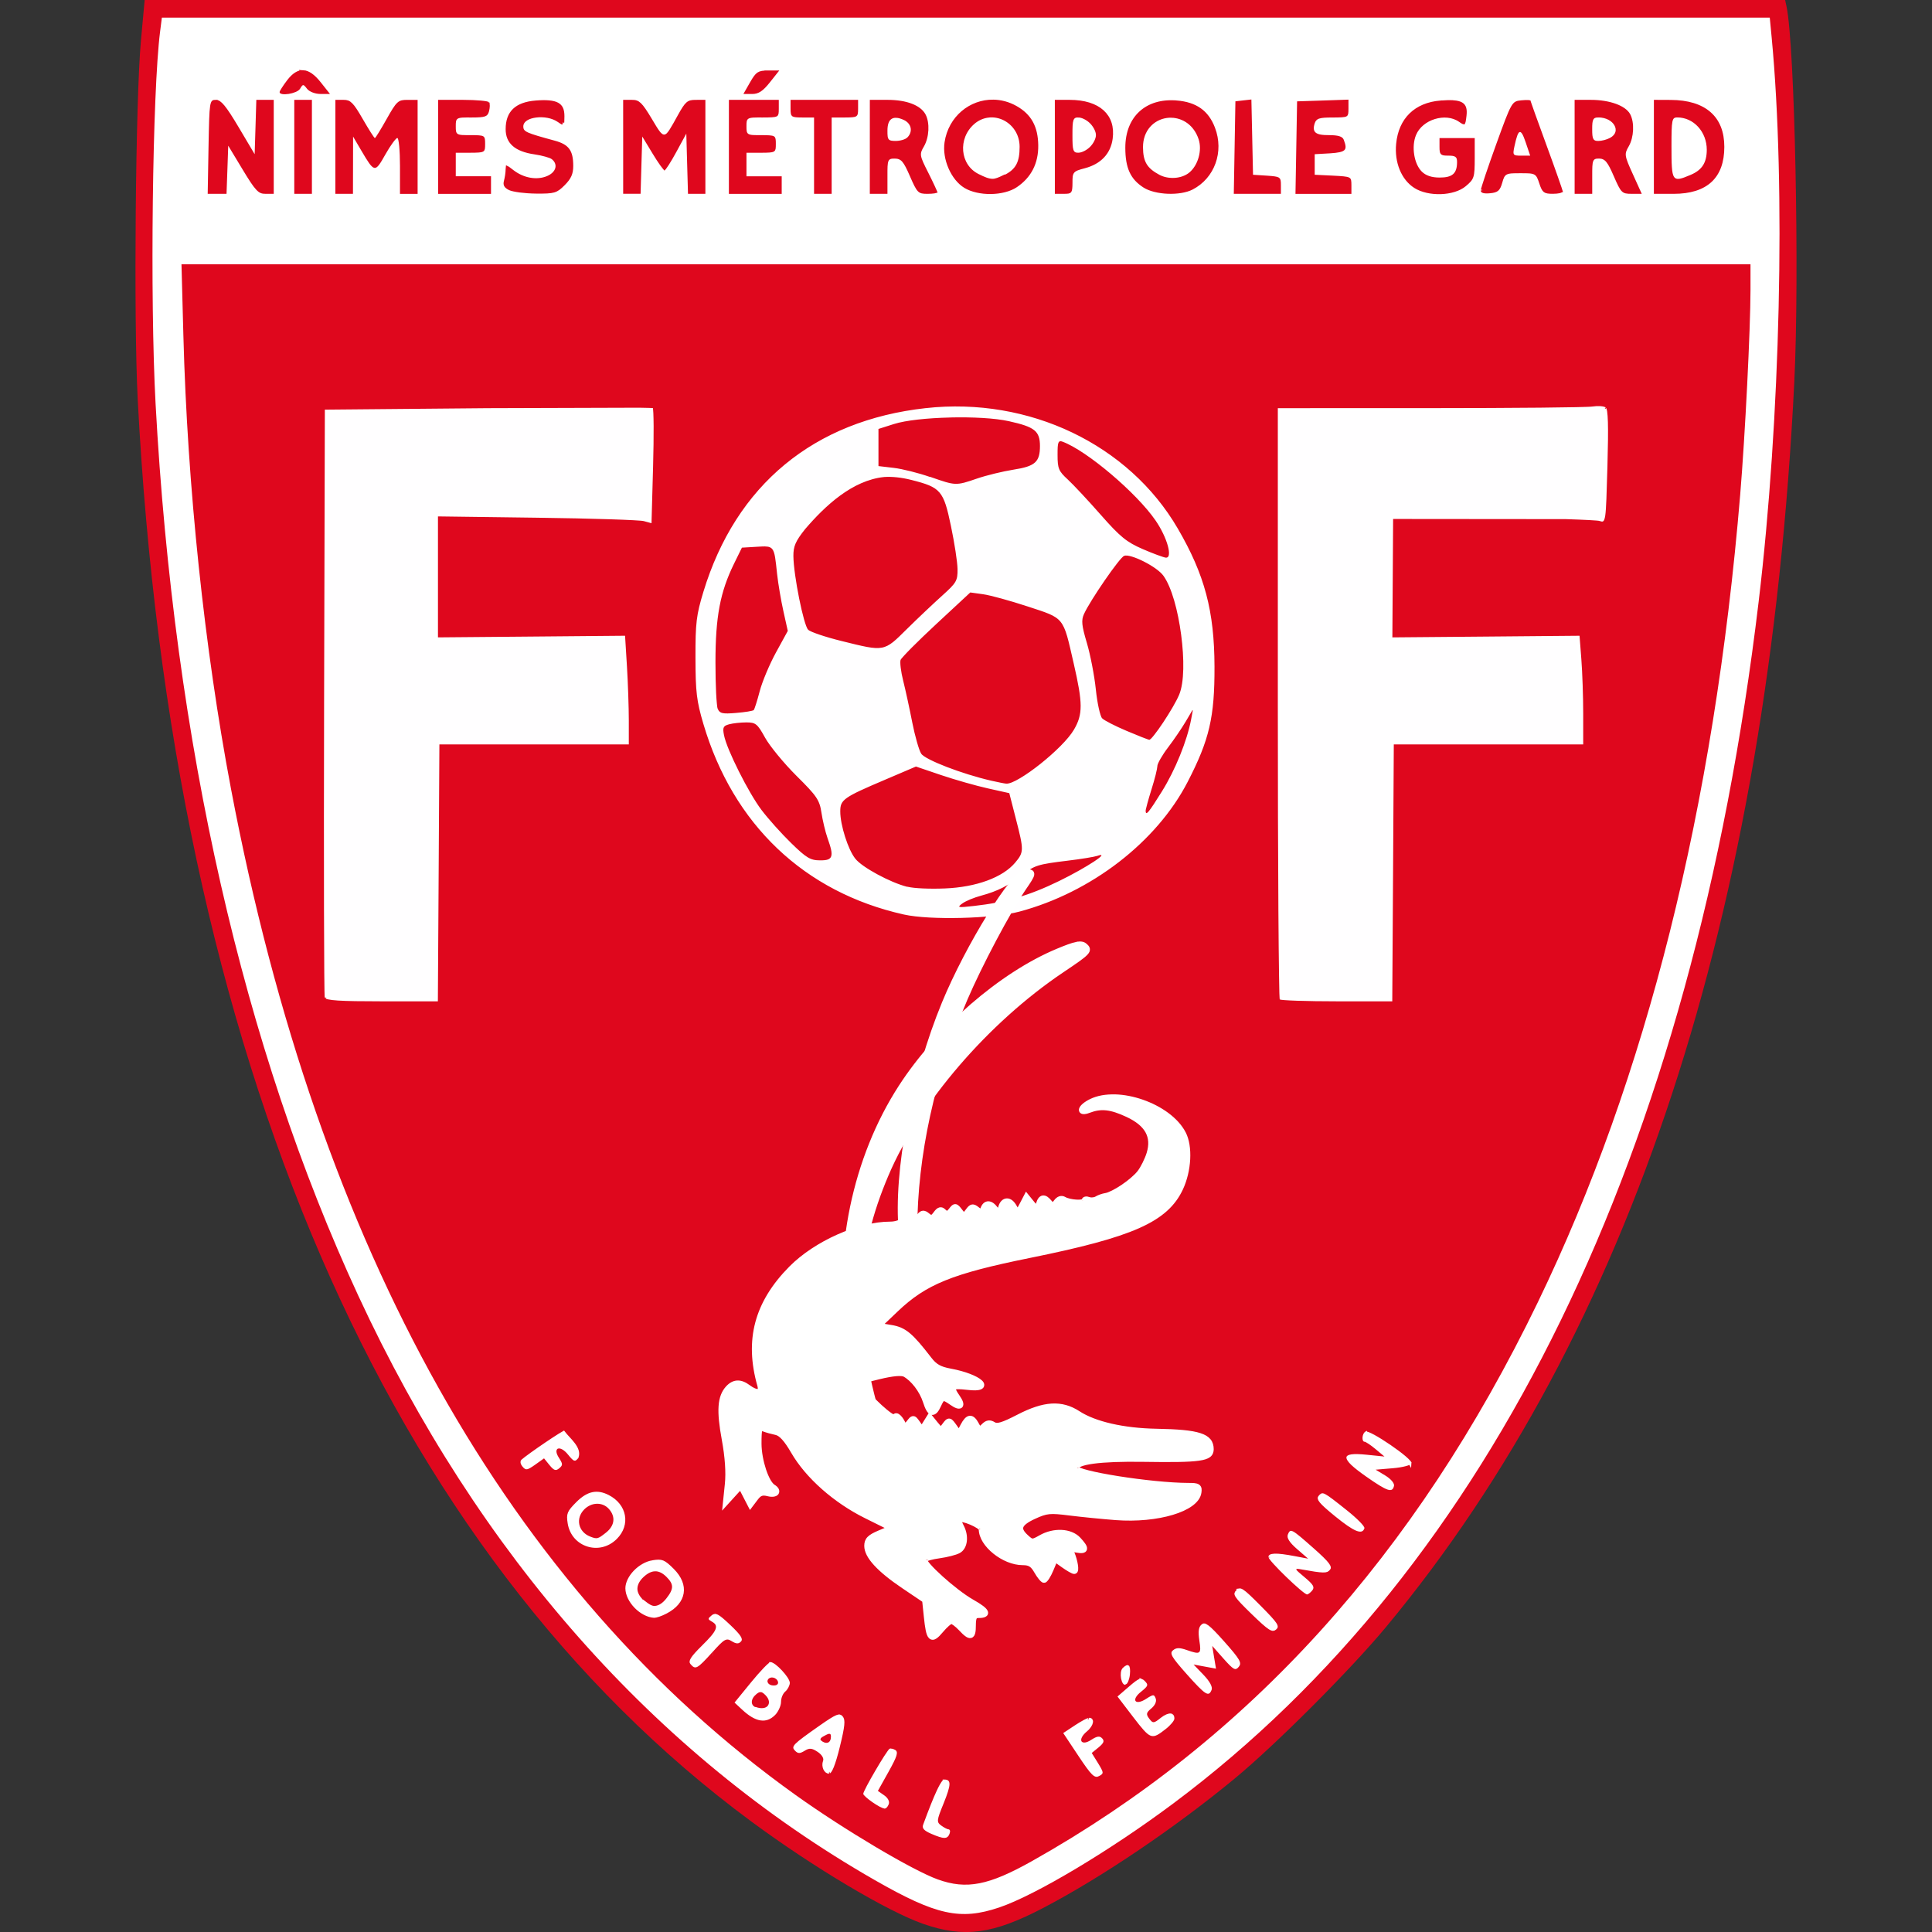
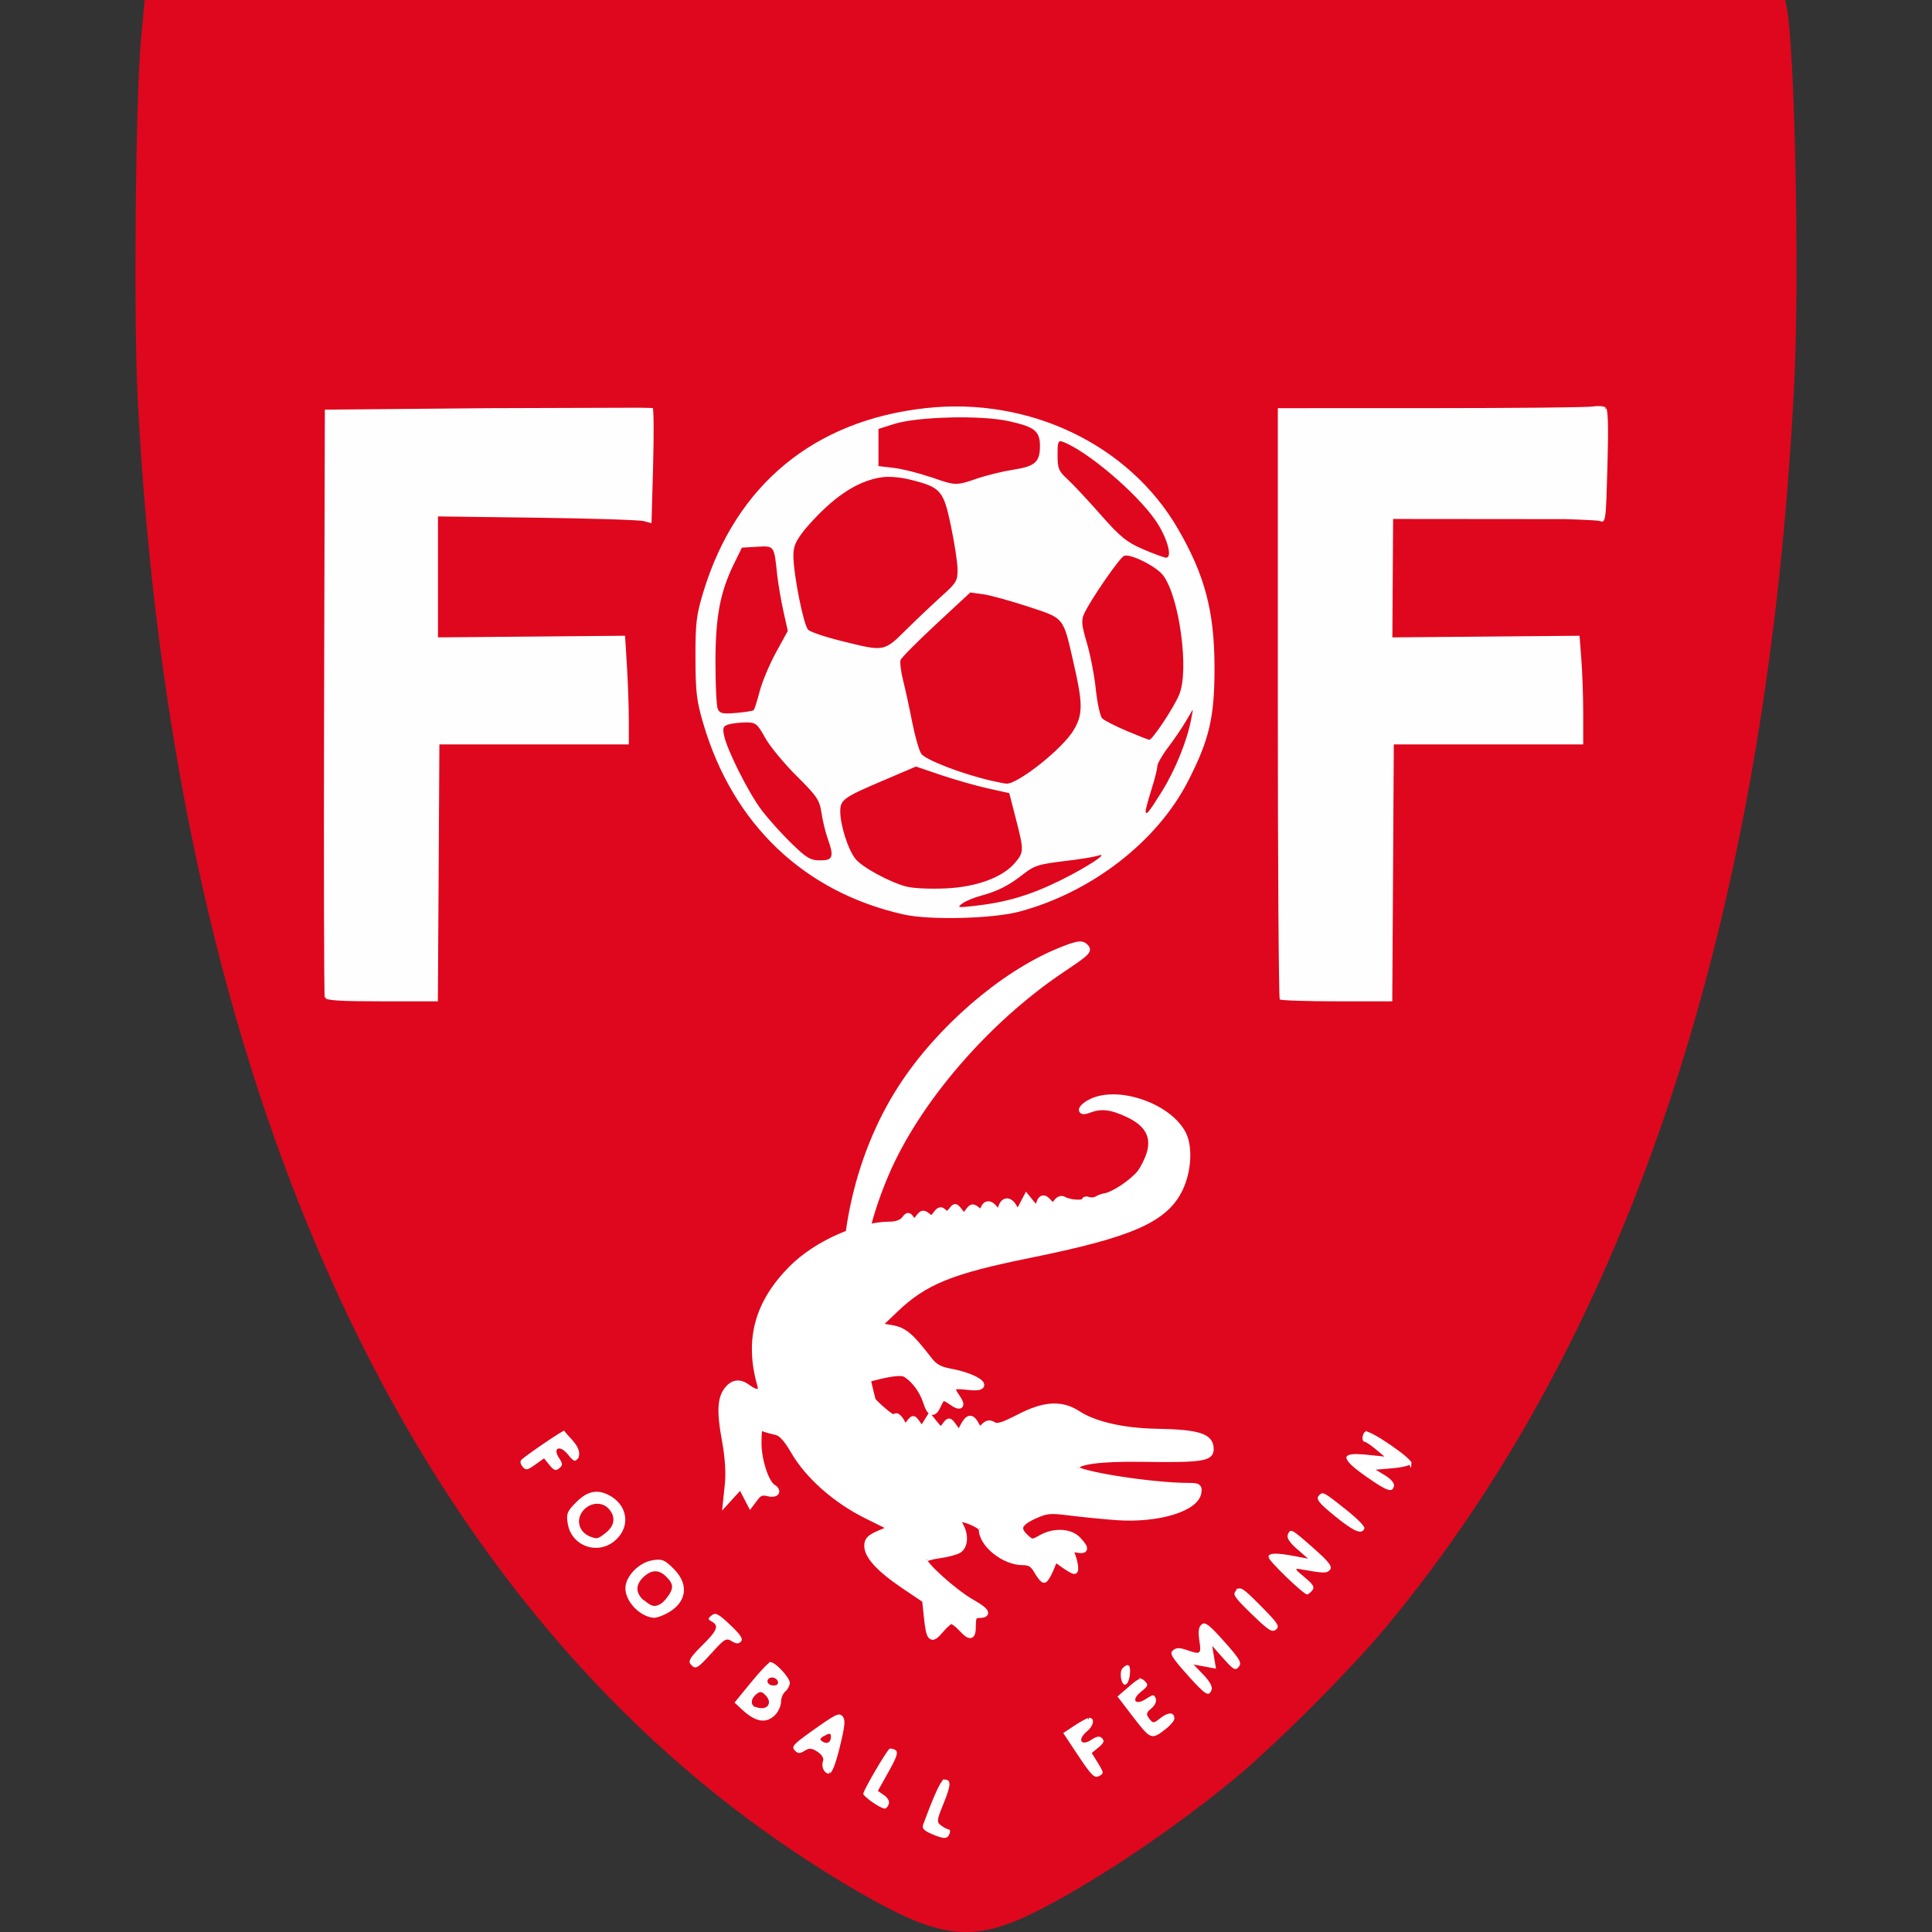
<svg xmlns="http://www.w3.org/2000/svg" xmlns:ns1="http://www.inkscape.org/namespaces/inkscape" xmlns:ns2="http://sodipodi.sourceforge.net/DTD/sodipodi-0.dtd" width="111.409mm" height="111.409mm" viewBox="0 0 111.409 111.409" version="1.1" id="svg882" ns1:version="1.3.2 (091e20e, 2023-11-25, custom)" ns2:docname="nîmes_work_in_progress.svg" xml:space="preserve">
  <rect x="0" y="0" width="111.409" height="111.409" fill="#333333" stroke="none" />
  <defs id="defs876" />
  <ns2:namedview id="base" pagecolor="#ffffff" bordercolor="#666666" borderopacity="1.0" ns1:pageopacity="0.0" ns1:pageshadow="2" ns1:zoom="2" ns1:cx="181.5" ns1:cy="138.5" ns1:document-units="mm" ns1:current-layer="layer4" showgrid="false" ns1:window-width="1920" ns1:window-height="1009" ns1:window-x="-4" ns1:window-y="-4" ns1:window-maximized="1" ns1:showpageshadow="2" ns1:pagecheckerboard="0" ns1:deskcolor="#d1d1d1" />
  <g ns1:label="Calque Logo Nîmes" ns1:groupmode="layer" id="layer1" transform="translate(149.946,-134.706)" style="display:inline">
    <g ns1:groupmode="layer" id="layer4" ns1:label="Calque Crocodile" style="display:inline">
      <path style="color:#000000;font-style:normal;font-variant:normal;font-weight:normal;font-stretch:normal;font-size:medium;line-height:normal;font-family:sans-serif;font-variant-ligatures:normal;font-variant-position:normal;font-variant-caps:normal;font-variant-numeric:normal;font-variant-alternates:normal;font-feature-settings:normal;text-indent:0;text-align:start;text-decoration:none;text-decoration-line:none;text-decoration-style:solid;text-decoration-color:#000000;letter-spacing:normal;word-spacing:normal;text-transform:none;writing-mode:lr-tb;direction:ltr;text-orientation:mixed;dominant-baseline:auto;baseline-shift:baseline;text-anchor:start;white-space:normal;shape-padding:0;clip-rule:nonzero;display:inline;overflow:visible;visibility:visible;isolation:auto;mix-blend-mode:normal;color-interpolation:sRGB;color-interpolation-filters:linearRGB;solid-color:#000000;solid-opacity:1;vector-effect:none;fill:#df071d;fill-opacity:1;fill-rule:nonzero;stroke:#df071d;stroke-width:0.169;stroke-linecap:butt;stroke-linejoin:miter;stroke-miterlimit:4;stroke-dasharray:none;stroke-dashoffset:0;stroke-opacity:1;color-rendering:auto;image-rendering:auto;shape-rendering:auto;text-rendering:auto;enable-background:accumulate" d="m -141.527,134.791 h 47.223 47.23 l 0.066,0.312 c 0.116,0.543 0.224,1.796 0.312,3.449 0.088,1.653 0.158,3.715 0.203,5.896 0.091,4.363 0.083,9.212 -0.068,12.266 -1.516,30.683 -9.409,54.757 -23.514,71.748 -2.047,2.466 -6.333,6.76 -8.699,8.717 -3.413,2.823 -7.652,5.691 -11.025,7.459 -2.904,1.522 -4.546,1.743 -6.873,0.932 -2.058,-0.718 -6.317,-3.249 -9.896,-5.893 -21.035,-15.536 -33.392,-44.17 -35.353,-81.971 -0.239,-4.611 -0.123,-17.308 0.188,-20.666 z" id="path1" ns1:label="Blason rouge extérieur" />
-       <path style="color:#000000;font-style:normal;font-variant:normal;font-weight:normal;font-stretch:normal;font-size:medium;line-height:normal;font-family:sans-serif;font-variant-ligatures:normal;font-variant-position:normal;font-variant-caps:normal;font-variant-numeric:normal;font-variant-alternates:normal;font-feature-settings:normal;text-indent:0;text-align:start;text-decoration:none;text-decoration-line:none;text-decoration-style:solid;text-decoration-color:#000000;letter-spacing:normal;word-spacing:normal;text-transform:none;writing-mode:lr-tb;direction:ltr;text-orientation:mixed;dominant-baseline:auto;baseline-shift:baseline;text-anchor:start;white-space:normal;shape-padding:0;clip-rule:nonzero;display:inline;overflow:visible;visibility:visible;isolation:auto;mix-blend-mode:normal;color-interpolation:sRGB;color-interpolation-filters:linearRGB;solid-color:#000000;solid-opacity:1;vector-effect:none;fill:#ffffff;fill-opacity:1;fill-rule:nonzero;stroke:#ffffff;stroke-width:0.169;stroke-linecap:butt;stroke-linejoin:miter;stroke-miterlimit:4;stroke-dasharray:none;stroke-dashoffset:0;stroke-opacity:1;color-rendering:auto;image-rendering:auto;shape-rendering:auto;text-rendering:auto;enable-background:accumulate" d="m -140.537,135.806 h 46.285 46.283 l 0.102,1.066 c 0.817,8.603 0.506,22.009 -0.752,32.535 -3.802,31.8 -15.352,55.506 -33.711,69.221 -3.644,2.722 -7.957,5.295 -10.025,5.992 -1.111,0.374 -1.998,0.484 -3.053,0.252 -1.055,-0.232 -2.28,-0.81 -4.045,-1.82 -12.68,-7.26 -22.838,-18.749 -29.75,-33.654 -6.636,-14.31 -10.623,-31.846 -11.687,-51.414 -0.328,-6.031 -0.182,-17.98 0.26,-21.447 z" id="path3" ns1:label="Blason blanc" />
      <path style="color:#000000;font-style:normal;font-variant:normal;font-weight:normal;font-stretch:normal;font-size:medium;line-height:normal;font-family:sans-serif;font-variant-ligatures:normal;font-variant-position:normal;font-variant-caps:normal;font-variant-numeric:normal;font-variant-alternates:normal;font-feature-settings:normal;text-indent:0;text-align:start;text-decoration:none;text-decoration-line:none;text-decoration-style:solid;text-decoration-color:#000000;letter-spacing:normal;word-spacing:normal;text-transform:none;writing-mode:lr-tb;direction:ltr;text-orientation:mixed;dominant-baseline:auto;baseline-shift:baseline;text-anchor:start;white-space:normal;shape-padding:0;clip-rule:nonzero;display:inline;overflow:visible;visibility:visible;isolation:auto;mix-blend-mode:normal;color-interpolation:sRGB;color-interpolation-filters:linearRGB;solid-color:#000000;solid-opacity:1;vector-effect:none;fill:#df071d;fill-opacity:1;fill-rule:nonzero;stroke:#df071d;stroke-width:0.169;stroke-linecap:butt;stroke-linejoin:miter;stroke-miterlimit:4;stroke-dasharray:none;stroke-dashoffset:0;stroke-opacity:1;color-rendering:auto;image-rendering:auto;shape-rendering:auto;text-rendering:auto;enable-background:accumulate" d="m -139.394,150.031 h 45.152 45.154 v 1.396 c -0.002,2.259 -0.311,8.405 -0.594,11.803 -1.497,17.989 -5.418,33.634 -11.662,46.537 -7.058,14.586 -16.619,25.15 -29.127,32.182 -1.251,0.703 -2.188,1.113 -3.014,1.273 -0.826,0.161 -1.541,0.075 -2.363,-0.221 -0.703,-0.253 -2.057,-0.97 -3.574,-1.871 -1.517,-0.901 -3.204,-1.987 -4.588,-2.977 -16.495,-11.793 -27.499,-31.391 -32.531,-57.965 -1.535,-8.104 -2.516,-17.443 -2.746,-26.139 z" id="path5" ns1:label="Blason rouge intérieur" />
      <path style="color:#000000;font-style:normal;font-variant:normal;font-weight:normal;font-stretch:normal;font-size:medium;line-height:normal;font-family:sans-serif;font-variant-ligatures:normal;font-variant-position:normal;font-variant-caps:normal;font-variant-numeric:normal;font-variant-alternates:normal;font-feature-settings:normal;text-indent:0;text-align:start;text-decoration:none;text-decoration-line:none;text-decoration-style:solid;text-decoration-color:#000000;letter-spacing:normal;word-spacing:normal;text-transform:none;writing-mode:lr-tb;direction:ltr;text-orientation:mixed;dominant-baseline:auto;baseline-shift:baseline;text-anchor:start;white-space:normal;shape-padding:0;clip-rule:nonzero;display:inline;overflow:visible;visibility:visible;isolation:auto;mix-blend-mode:normal;color-interpolation:sRGB;color-interpolation-filters:linearRGB;solid-color:#000000;solid-opacity:1;vector-effect:none;fill:#fffeff;fill-opacity:1;fill-rule:nonzero;stroke:#ffffff;stroke-width:0.169;stroke-linecap:butt;stroke-linejoin:miter;stroke-miterlimit:4;stroke-dasharray:none;stroke-dashoffset:0;stroke-opacity:1;color-rendering:auto;image-rendering:auto;shape-rendering:auto;text-rendering:auto;enable-background:accumulate" d="m -71.133,217.168 v -7e-5 z m -45.539,1.574 c -0.044,0.053 -0.079,0.086 -0.102,0.1 -0.022,0.013 -0.023,0.015 -0.043,0.008 -0.04,-0.014 -0.144,-0.112 -0.303,-0.311 -0.121,-0.152 -0.243,-0.258 -0.357,-0.322 -0.114,-0.064 -0.225,-0.089 -0.322,-0.055 -0.097,0.035 -0.152,0.141 -0.145,0.256 0.007,0.115 0.06,0.249 0.164,0.408 0.111,0.169 0.155,0.267 0.156,0.314 4e-4,0.024 -0.004,0.04 -0.023,0.066 -0.019,0.027 -0.054,0.063 -0.105,0.105 -0.046,0.038 -0.084,0.06 -0.111,0.07 -0.028,0.01 -0.043,0.01 -0.068,0.002 -0.05,-0.016 -0.137,-0.09 -0.262,-0.244 l -0.025,-0.031 -0.34,-0.42 -0.578,0.412 c -0.227,0.161 -0.361,0.238 -0.428,0.248 -0.033,0.005 -0.05,-6e-5 -0.078,-0.018 -0.028,-0.018 -0.064,-0.052 -0.109,-0.107 -0.056,-0.067 -0.086,-0.134 -0.094,-0.184 -0.008,-0.049 0.003,-0.075 0.023,-0.094 0.179,-0.159 0.799,-0.602 1.369,-0.988 0.285,-0.193 0.561,-0.374 0.766,-0.502 0.102,-0.064 0.186,-0.114 0.244,-0.146 0.293,0.392 0.986,0.911 0.771,1.432 z m 45.502,-1.412 c -0.017,0.01 -0.01,0.002 0.012,0.006 0.022,0.003 0.056,0.013 0.098,0.029 0.084,0.032 0.198,0.086 0.33,0.158 0.263,0.144 0.596,0.353 0.918,0.574 0.322,0.221 0.637,0.453 0.861,0.645 0.112,0.096 0.201,0.181 0.258,0.246 0.028,0.032 0.05,0.061 0.059,0.078 6.7e-4,-0.008 -0.008,0.008 -0.053,0.029 -0.051,0.025 -0.129,0.051 -0.223,0.076 -0.187,0.05 -0.442,0.092 -0.713,0.115 l -1.262,0.107 0.777,0.471 c 0.146,0.088 0.274,0.194 0.359,0.291 0.085,0.097 0.112,0.188 0.109,0.199 -0.02,0.101 -0.049,0.154 -0.078,0.174 -0.029,0.02 -0.08,0.028 -0.186,-0.006 -0.212,-0.068 -0.594,-0.304 -1.207,-0.734 -0.382,-0.268 -0.668,-0.49 -0.854,-0.666 -0.186,-0.176 -0.258,-0.313 -0.258,-0.359 2.6e-4,-0.023 0.003,-0.032 0.035,-0.053 0.032,-0.021 0.094,-0.042 0.184,-0.055 0.18,-0.025 0.466,-0.018 0.85,0.021 l 1.309,0.133 -0.721,-0.602 c -0.142,-0.119 -0.284,-0.225 -0.402,-0.305 -0.059,-0.04 -0.113,-0.072 -0.158,-0.096 -0.045,-0.024 -0.071,-0.044 -0.127,-0.045 -0.011,-7e-5 -0.011,0.002 -0.023,-0.025 -0.012,-0.027 -0.019,-0.078 -0.016,-0.135 0.007,-0.113 0.065,-0.239 0.121,-0.273 z m -44.609,3.508 c 0.283,-0.062 0.569,-0.012 0.895,0.154 0.508,0.26 0.808,0.668 0.889,1.105 0.081,0.437 -0.055,0.904 -0.441,1.291 -0.473,0.473 -1.092,0.584 -1.621,0.416 -0.529,-0.168 -0.966,-0.61 -1.07,-1.266 -0.044,-0.276 -0.049,-0.43 0.012,-0.58 0.061,-0.15 0.2,-0.311 0.463,-0.574 0.308,-0.308 0.592,-0.485 0.875,-0.547 z m 42.059,0.068 c 0.028,-0.01 0.067,-0.01 0.162,0.039 0.19,0.097 0.548,0.378 1.24,0.93 0.29,0.231 0.546,0.46 0.725,0.643 0.089,0.091 0.159,0.172 0.201,0.23 0.021,0.029 0.035,0.054 0.041,0.068 -0.026,0.07 -0.055,0.107 -0.102,0.121 -0.05,0.015 -0.136,0.008 -0.262,-0.043 -0.25,-0.102 -0.641,-0.371 -1.188,-0.816 -0.465,-0.379 -0.741,-0.624 -0.873,-0.787 -0.066,-0.082 -0.094,-0.142 -0.1,-0.178 -0.006,-0.036 0.002,-0.056 0.031,-0.092 0.057,-0.069 0.095,-0.105 0.123,-0.115 z m -41.805,0.43 c -0.277,0.005 -0.561,0.122 -0.787,0.348 -0.278,0.278 -0.378,0.633 -0.309,0.955 0.07,0.322 0.307,0.609 0.676,0.752 0.201,0.078 0.333,0.124 0.479,0.088 0.146,-0.036 0.277,-0.14 0.514,-0.326 0.268,-0.211 0.425,-0.461 0.457,-0.725 0.032,-0.263 -0.065,-0.531 -0.281,-0.77 -0.2,-0.221 -0.471,-0.328 -0.748,-0.322 z m 40.031,1.732 c 0.017,0.002 0.049,0.01 0.092,0.033 0.172,0.093 0.518,0.389 1.168,0.965 0.441,0.39 0.708,0.651 0.84,0.824 0.066,0.087 0.097,0.151 0.104,0.191 0.007,0.04 3.1e-4,0.057 -0.025,0.088 -0.041,0.05 -0.072,0.079 -0.119,0.1 -0.047,0.02 -0.115,0.031 -0.225,0.029 -0.218,-0.003 -0.595,-0.062 -1.262,-0.182 -0.097,-0.017 -0.166,-0.028 -0.227,-0.025 -0.03,0.001 -0.066,-4e-4 -0.102,0.037 -0.018,0.019 -0.027,0.048 -0.027,0.072 -5e-5,0.024 0.007,0.043 0.014,0.059 0.029,0.06 0.077,0.103 0.156,0.176 0.079,0.072 0.189,0.165 0.334,0.285 0.251,0.209 0.396,0.353 0.451,0.447 0.028,0.047 0.032,0.077 0.029,0.104 -0.003,0.026 -0.015,0.055 -0.047,0.094 -0.049,0.059 -0.106,0.114 -0.154,0.15 -0.024,0.018 -0.047,0.033 -0.062,0.041 -0.016,0.008 -0.027,0.007 -0.016,0.008 0.015,7.9e-4 -0.003,-0.001 -0.025,-0.014 -0.022,-0.012 -0.053,-0.033 -0.09,-0.059 -0.073,-0.052 -0.169,-0.13 -0.277,-0.223 -0.217,-0.185 -0.486,-0.433 -0.75,-0.688 -0.264,-0.255 -0.522,-0.516 -0.711,-0.725 -0.095,-0.104 -0.172,-0.195 -0.225,-0.264 -0.026,-0.034 -0.045,-0.064 -0.057,-0.084 -0.012,-0.02 -0.011,-0.037 -0.012,-0.014 6.5e-4,-0.035 0.006,-0.045 0.045,-0.066 0.039,-0.021 0.118,-0.041 0.234,-0.045 0.232,-0.008 0.609,0.04 1.148,0.143 l 1.07,0.203 -0.875,-0.76 c -0.218,-0.189 -0.363,-0.346 -0.441,-0.471 -0.079,-0.124 -0.09,-0.206 -0.065,-0.273 0.035,-0.092 0.068,-0.145 0.082,-0.154 0.007,-0.005 0.008,-0.006 0.025,-0.004 z m -36.813,1.695 c 0.276,-0.044 0.428,-0.051 0.578,0.01 0.15,0.061 0.313,0.2 0.576,0.463 0.446,0.446 0.616,0.911 0.547,1.334 -0.069,0.423 -0.38,0.816 -0.947,1.109 -0.13,0.068 -0.274,0.129 -0.398,0.172 -0.124,0.042 -0.236,0.064 -0.268,0.062 -0.369,-0.018 -0.769,-0.238 -1.072,-0.549 -0.303,-0.311 -0.508,-0.712 -0.508,-1.07 0,-0.311 0.183,-0.668 0.465,-0.959 0.281,-0.291 0.659,-0.514 1.027,-0.572 z m 0.146,0.467 c -0.246,0.001 -0.489,0.125 -0.732,0.352 -0.242,0.225 -0.375,0.474 -0.381,0.73 -0.006,0.237 0.123,0.468 0.322,0.686 v 0.004 h 0.002 c 0.015,0.016 0.008,0.035 0.023,0.051 l 0.168,0.168 -0.01,-0.096 c 0.195,0.151 0.393,0.288 0.596,0.271 0.256,-0.021 0.497,-0.182 0.715,-0.459 0.223,-0.284 0.347,-0.504 0.35,-0.725 0.002,-0.221 -0.125,-0.414 -0.346,-0.635 -0.226,-0.226 -0.461,-0.349 -0.707,-0.348 z m 33.688,1.156 c 0.035,-0.005 0.087,0.006 0.176,0.062 0.177,0.112 0.471,0.395 0.986,0.914 0.499,0.503 0.777,0.8 0.893,0.979 0.058,0.089 0.071,0.144 0.068,0.174 -0.003,0.03 -0.019,0.055 -0.068,0.096 -0.047,0.039 -0.078,0.053 -0.121,0.053 -0.043,-7.4e-4 -0.107,-0.022 -0.201,-0.082 -0.188,-0.12 -0.484,-0.388 -0.971,-0.861 -0.514,-0.5 -0.793,-0.787 -0.904,-0.959 -0.055,-0.086 -0.067,-0.136 -0.062,-0.17 0.005,-0.034 0.029,-0.071 0.082,-0.125 0.053,-0.054 0.089,-0.075 0.123,-0.08 z m -30.387,3.709 h 0.004 z m 0.129,-2.238 c 0.036,-0.004 0.078,0.002 0.146,0.037 0.136,0.07 0.35,0.253 0.689,0.574 0.301,0.285 0.49,0.488 0.578,0.625 0.044,0.069 0.062,0.12 0.065,0.15 0.002,0.03 -0.003,0.04 -0.025,0.062 -0.062,0.062 -0.101,0.083 -0.16,0.08 -0.059,-0.002 -0.147,-0.036 -0.271,-0.113 -0.082,-0.051 -0.157,-0.092 -0.242,-0.104 -0.085,-0.012 -0.173,0.009 -0.262,0.061 -0.17,0.099 -0.378,0.322 -0.709,0.689 h -0.004 l -0.027,0.031 c -0.423,0.471 -0.668,0.719 -0.809,0.793 -0.07,0.037 -0.1,0.036 -0.141,0.018 -0.04,-0.018 -0.095,-0.069 -0.164,-0.152 -0.025,-0.029 -0.032,-0.049 -0.029,-0.086 0.003,-0.036 0.022,-0.092 0.068,-0.166 0.093,-0.149 0.29,-0.369 0.611,-0.686 0.447,-0.441 0.705,-0.727 0.803,-0.965 0.049,-0.119 0.055,-0.234 0.008,-0.332 -0.047,-0.098 -0.137,-0.168 -0.252,-0.232 -0.058,-0.032 -0.098,-0.058 -0.119,-0.076 -0.021,-0.018 -0.016,-0.02 -0.016,-0.012 1.3e-4,0.008 -0.001,-0.002 0.021,-0.027 0.023,-0.026 0.064,-0.062 0.121,-0.109 0.048,-0.039 0.083,-0.056 0.119,-0.061 z m 28.236,0.553 c 0.04,0.005 0.105,0.035 0.195,0.104 0.18,0.137 0.456,0.423 0.889,0.91 0.454,0.51 0.709,0.818 0.82,1.012 0.056,0.097 0.073,0.162 0.072,0.207 -9.7e-4,0.045 -0.018,0.078 -0.059,0.127 -0.045,0.055 -0.081,0.085 -0.104,0.094 -0.022,0.009 -0.036,0.01 -0.084,-0.016 -0.095,-0.051 -0.271,-0.224 -0.559,-0.549 l -0.848,-0.957 0.154,0.945 0.09,0.537 -0.529,-0.098 -0.904,-0.166 0.754,0.783 c 0.176,0.182 0.305,0.352 0.381,0.49 0.075,0.138 0.088,0.24 0.072,0.281 -0.04,0.103 -0.08,0.159 -0.104,0.172 -0.012,0.006 -0.022,0.008 -0.045,0.004 -0.023,-0.004 -0.057,-0.019 -0.102,-0.047 -0.18,-0.113 -0.505,-0.447 -1.047,-1.057 -0.438,-0.493 -0.687,-0.793 -0.793,-0.977 -0.053,-0.092 -0.067,-0.153 -0.064,-0.186 0.002,-0.033 0.016,-0.052 0.059,-0.088 0.083,-0.069 0.153,-0.099 0.258,-0.102 0.105,-0.002 0.245,0.029 0.443,0.098 0.203,0.071 0.36,0.123 0.484,0.148 0.125,0.026 0.229,0.031 0.311,-0.029 0.082,-0.06 0.103,-0.163 0.104,-0.283 2.8e-4,-0.12 -0.021,-0.272 -0.051,-0.471 -0.039,-0.263 -0.049,-0.453 -0.029,-0.586 0.019,-0.133 0.062,-0.207 0.135,-0.268 0.038,-0.032 0.059,-0.041 0.1,-0.035 z m -25.021,2.223 c 0.026,0 0.13,0.043 0.242,0.127 0.112,0.084 0.24,0.204 0.359,0.332 0.119,0.128 0.23,0.264 0.309,0.385 0.079,0.121 0.121,0.231 0.121,0.268 0,0.116 -0.109,0.335 -0.225,0.432 -0.173,0.144 -0.283,0.429 -0.283,0.68 0,0.183 -0.148,0.515 -0.314,0.682 -0.243,0.243 -0.49,0.334 -0.777,0.289 -0.287,-0.044 -0.62,-0.236 -0.996,-0.586 l -0.393,-0.365 0.902,-1.105 c 0.261,-0.319 0.518,-0.611 0.719,-0.82 0.1,-0.105 0.187,-0.188 0.252,-0.244 0.033,-0.028 0.06,-0.05 0.078,-0.062 0.018,-0.012 0.035,-0.01 0.006,-0.01 z m 20.604,0.182 c 0.01,0.009 0.031,0.045 0.041,0.119 0.01,0.074 0.011,0.18 -0.002,0.312 -0.014,0.14 -0.048,0.276 -0.088,0.375 -0.04,0.099 -0.099,0.153 -0.098,0.152 -0.011,0.004 -0.013,0.004 -0.023,-0.002 -0.011,-0.006 -0.029,-0.021 -0.047,-0.047 -0.035,-0.053 -0.069,-0.145 -0.088,-0.248 -0.019,-0.103 -0.022,-0.216 -0.01,-0.312 0.013,-0.096 0.044,-0.173 0.08,-0.209 0.075,-0.075 0.139,-0.12 0.18,-0.137 0.041,-0.017 0.045,-0.013 0.055,-0.004 z m -20.307,0.59 c -0.125,-0.064 -0.283,-0.075 -0.414,0.006 -0.131,0.081 -0.182,0.249 -0.102,0.379 v 0.002 c 0.088,0.141 0.259,0.194 0.412,0.193 0.076,-2.4e-4 0.15,-0.014 0.213,-0.051 0.063,-0.036 0.117,-0.107 0.117,-0.189 0,-0.152 -0.102,-0.276 -0.227,-0.34 z m -0.516,0.385 -0.014,-0.037 0.002,0.021 z m 21.617,-0.186 c 0.032,0.013 0.072,0.043 0.125,0.096 0.054,0.054 0.089,0.097 0.104,0.125 0.015,0.029 0.015,0.036 0.008,0.059 -0.015,0.045 -0.114,0.148 -0.318,0.309 -0.156,0.123 -0.26,0.24 -0.318,0.348 -0.058,0.108 -0.074,0.221 -0.012,0.305 0.062,0.084 0.175,0.103 0.297,0.082 0.122,-0.021 0.267,-0.084 0.434,-0.193 0.199,-0.131 0.316,-0.185 0.342,-0.186 0.013,-3.6e-4 0.006,-0.003 0.019,0.014 0.013,0.017 0.034,0.057 0.057,0.117 0.044,0.115 -0.026,0.307 -0.223,0.473 -0.154,0.13 -0.251,0.221 -0.277,0.344 -0.013,0.062 -0.002,0.125 0.023,0.184 0.026,0.059 0.065,0.116 0.115,0.182 0.054,0.071 0.098,0.127 0.148,0.17 0.05,0.043 0.116,0.072 0.184,0.066 0.135,-0.011 0.248,-0.107 0.459,-0.273 0.212,-0.167 0.399,-0.235 0.502,-0.227 0.052,0.004 0.079,0.022 0.102,0.053 0.022,0.031 0.041,0.083 0.037,0.166 -6e-5,0.001 -0.009,0.031 -0.031,0.068 -0.022,0.037 -0.055,0.085 -0.098,0.135 -0.085,0.1 -0.202,0.216 -0.33,0.316 -0.204,0.161 -0.361,0.277 -0.486,0.34 -0.125,0.063 -0.209,0.074 -0.307,0.039 -0.196,-0.069 -0.464,-0.383 -0.951,-1.021 l -0.877,-1.148 0.602,-0.52 c 0.291,-0.252 0.465,-0.383 0.564,-0.418 0.05,-0.017 0.075,-0.015 0.107,-0.002 z m -21.949,0.592 c -0.114,-0.011 -0.213,0.051 -0.326,0.145 -0.172,0.143 -0.272,0.316 -0.283,0.484 -0.011,0.168 0.08,0.33 0.254,0.4 0.014,0.006 0.019,-0.009 0.033,-0.004 0.329,0.119 0.627,0.086 0.775,-0.09 0.077,-0.092 0.11,-0.217 0.088,-0.346 -0.022,-0.129 -0.095,-0.263 -0.223,-0.391 -0.115,-0.115 -0.205,-0.188 -0.318,-0.199 z m 4.547,1.463 c 0.034,0.008 0.062,0.029 0.102,0.076 0.067,0.081 0.096,0.185 0.072,0.441 -0.024,0.256 -0.107,0.65 -0.258,1.262 l -0.002,0.01 c -0.125,0.505 -0.239,0.883 -0.338,1.127 -0.05,0.123 -0.096,0.213 -0.135,0.266 -0.039,0.053 -0.064,0.059 -0.06,0.059 -0.102,0 -0.193,-0.073 -0.25,-0.197 -0.057,-0.124 -0.07,-0.289 -0.014,-0.436 0.041,-0.105 0.008,-0.222 -0.057,-0.326 -0.065,-0.104 -0.167,-0.203 -0.295,-0.287 -0.172,-0.113 -0.301,-0.179 -0.436,-0.189 -0.135,-0.011 -0.259,0.039 -0.402,0.129 -0.129,0.08 -0.212,0.113 -0.266,0.113 -0.054,1e-4 -0.1,-0.024 -0.176,-0.1 -0.06,-0.06 -0.081,-0.097 -0.082,-0.123 -9.4e-4,-0.026 0.018,-0.078 0.105,-0.168 0.175,-0.18 0.591,-0.483 1.373,-1.031 0.483,-0.339 0.773,-0.525 0.945,-0.594 0.086,-0.035 0.138,-0.039 0.172,-0.031 z m 14.373,0.191 c 0.056,-0.015 0.102,0.019 0.121,0.043 0.019,0.024 0.031,0.065 0.021,0.125 -0.018,0.121 -0.124,0.304 -0.312,0.459 -0.15,0.124 -0.252,0.246 -0.311,0.359 -0.058,0.113 -0.077,0.224 -0.029,0.316 0.048,0.092 0.16,0.133 0.277,0.121 0.118,-0.012 0.255,-0.069 0.416,-0.174 0.158,-0.103 0.268,-0.153 0.34,-0.162 0.072,-0.01 0.11,0.005 0.172,0.068 0.03,0.031 0.045,0.057 0.051,0.076 0.006,0.019 0.006,0.032 -0.004,0.059 -0.021,0.053 -0.097,0.143 -0.242,0.262 l -0.455,0.371 0.379,0.611 v 0.002 l 0.023,0.035 c 0.171,0.277 0.248,0.431 0.252,0.486 0.002,0.028 9.4e-4,0.031 -0.021,0.053 -0.022,0.022 -0.07,0.052 -0.141,0.09 -0.054,0.029 -0.089,0.037 -0.131,0.027 -0.042,-0.009 -0.1,-0.042 -0.18,-0.119 -0.159,-0.155 -0.391,-0.479 -0.764,-1.039 l -0.832,-1.252 0.594,-0.393 c 0.18,-0.119 0.362,-0.229 0.508,-0.307 0.176,-0.094 0.268,-0.118 0.268,-0.119 z m -14.941,0.754 c -0.105,-0.016 -0.194,0.035 -0.344,0.115 -0.144,0.077 -0.235,0.127 -0.275,0.227 -0.02,0.05 -0.01,0.113 0.019,0.154 0.019,0.027 0.049,0.044 0.076,0.064 v 0.01 l 0.041,0.025 c 0.156,0.097 0.316,0.122 0.439,0.053 0.124,-0.069 0.186,-0.219 0.186,-0.402 0,-0.056 -0.003,-0.1 -0.021,-0.146 -0.019,-0.046 -0.069,-0.091 -0.121,-0.1 z m 3.477,1.02 c -0.004,0.002 0.035,-0.007 0.086,0.004 0.051,0.011 0.112,0.033 0.166,0.066 0.03,0.018 0.039,0.03 0.045,0.062 0.006,0.033 0.002,0.092 -0.025,0.18 -0.055,0.175 -0.196,0.458 -0.439,0.893 l -0.656,1.174 0.426,0.299 c 0.102,0.071 0.174,0.152 0.211,0.227 0.037,0.074 0.041,0.138 0.019,0.193 -0.055,0.145 -0.143,0.195 -0.146,0.195 -0.038,-0.004 -0.151,-0.046 -0.275,-0.113 -0.124,-0.068 -0.267,-0.158 -0.402,-0.252 -0.135,-0.094 -0.261,-0.193 -0.352,-0.275 -0.045,-0.041 -0.081,-0.077 -0.104,-0.105 -0.022,-0.028 -0.023,-0.051 -0.023,-0.029 0,0.013 0.001,-0.007 0.01,-0.031 0.009,-0.024 0.023,-0.057 0.041,-0.096 0.036,-0.079 0.087,-0.182 0.15,-0.303 0.127,-0.241 0.301,-0.549 0.479,-0.854 0.178,-0.304 0.359,-0.605 0.508,-0.836 0.074,-0.116 0.142,-0.214 0.193,-0.285 0.026,-0.035 0.047,-0.066 0.064,-0.086 0.017,-0.02 0.033,-0.032 0.025,-0.027 z m 3.117,1.783 c 0.092,0 0.145,0.017 0.172,0.041 0.027,0.024 0.045,0.064 0.043,0.154 -0.005,0.18 -0.111,0.521 -0.328,1.055 -0.207,0.509 -0.314,0.778 -0.334,0.973 -0.01,0.097 0.007,0.182 0.051,0.25 0.044,0.068 0.104,0.116 0.178,0.17 0.087,0.063 0.18,0.12 0.264,0.162 0.187,0.095 0.197,0.046 0.201,0.076 0.003,0.024 -0.002,0.077 -0.025,0.137 -0.027,0.071 -0.057,0.115 -0.088,0.141 -0.031,0.025 -0.066,0.039 -0.131,0.039 -0.129,-7.4e-4 -0.36,-0.075 -0.723,-0.232 -0.21,-0.091 -0.336,-0.17 -0.391,-0.234 -0.054,-0.064 -0.057,-0.108 -0.021,-0.203 0.327,-0.888 0.584,-1.532 0.781,-1.951 0.095,-0.202 0.234,-0.474 0.33,-0.559 0.021,-0.018 0.03,-0.018 0.021,-0.018 z" id="path4535" ns2:nodetypes="cccsccscscsscscccccccccccsccsccccscsccscccscscsssccccccssscccsccsscssssscscscccssccsscsscsscccccccscscssscccccsscsscccsssccccsccccsscscccsccscssscccsccccccccsccscccsccsccsccscccccccsscccscccccsssccccccccccccccssccccccccccscccscscccccccscscscccssssssscccssssccscccccsccsscccccscscccccccsscsscscsccsscccssccsccscsccccscccsccccssccssccsscsccsscssccssccccsccscscscccccccccccccscscscsscccccssscccscccccsccssscsccssssscccscsssscccsccsss" ns1:label="Football féminin" />
      <path style="color:#000000;font-style:normal;font-variant:normal;font-weight:normal;font-stretch:normal;font-size:medium;line-height:normal;font-family:sans-serif;font-variant-ligatures:normal;font-variant-position:normal;font-variant-caps:normal;font-variant-numeric:normal;font-variant-alternates:normal;font-feature-settings:normal;text-indent:0;text-align:start;text-decoration:none;text-decoration-line:none;text-decoration-style:solid;text-decoration-color:#000000;letter-spacing:normal;word-spacing:normal;text-transform:none;writing-mode:lr-tb;direction:ltr;text-orientation:mixed;dominant-baseline:auto;baseline-shift:baseline;text-anchor:start;white-space:normal;shape-padding:0;clip-rule:nonzero;display:inline;overflow:visible;visibility:visible;isolation:auto;mix-blend-mode:normal;color-interpolation:sRGB;color-interpolation-filters:linearRGB;solid-color:#000000;solid-opacity:1;vector-effect:none;fill:#fffeff;fill-opacity:1;fill-rule:nonzero;stroke:#ffffff;stroke-width:0.169;stroke-linecap:butt;stroke-linejoin:miter;stroke-miterlimit:4;stroke-dasharray:none;stroke-dashoffset:0;stroke-opacity:1;color-rendering:auto;image-rendering:auto;shape-rendering:auto;text-rendering:auto;enable-background:accumulate" d="m -57.671,158.211 c 0.136,0.008 0.247,0.039 0.268,0.053 -0.008,-0.006 0.004,0.006 0.016,0.037 0.011,0.032 0.023,0.08 0.033,0.146 0.02,0.132 0.035,0.332 0.043,0.602 0.016,0.54 0.006,1.366 -0.027,2.549 -0.046,1.617 -0.07,2.439 -0.125,2.824 -0.028,0.193 -0.071,0.265 -0.082,0.273 -0.006,0.004 -0.008,0.005 -0.029,0.002 -0.021,-0.003 -0.056,-0.012 -0.1,-0.027 -0.051,-0.018 -0.107,-0.022 -0.209,-0.031 -0.102,-0.009 -0.239,-0.018 -0.408,-0.027 -0.338,-0.018 -0.803,-0.037 -1.361,-0.055 l -10.044,-0.009 -0.044,6.998 5.482,-0.047 5.318,-0.047 0.098,1.277 c 0.058,0.74 0.107,2.15 0.107,3.125 v 1.693 h -5.375 -5.547 l -0.043,7.492 -0.045,7.324 h -3.104 c -0.876,0 -1.685,-0.013 -2.281,-0.033 -0.298,-0.01 -0.544,-0.022 -0.717,-0.035 -0.087,-0.007 -0.155,-0.013 -0.201,-0.019 -0.011,-0.002 -0.015,-0.002 -0.023,-0.004 -0.001,-0.013 -0.003,-0.023 -0.004,-0.041 -0.004,-0.06 -0.008,-0.151 -0.012,-0.268 -0.007,-0.234 -0.013,-0.576 -0.019,-1.014 -0.013,-0.876 -0.027,-2.136 -0.037,-3.686 -0.021,-3.1 -0.033,-7.359 -0.033,-12.031 v -16.904 l 8.68,-0.002 c 2.41,-5e-4 4.667,-0.011 6.363,-0.027 0.848,-0.008 1.556,-0.019 2.072,-0.029 0.258,-0.005 0.468,-0.012 0.625,-0.018 0.157,-0.006 0.254,-0.01 0.307,-0.018 0.157,-0.024 0.323,-0.031 0.459,-0.023 z m -55.418,0.09 c 0.245,0.003 0.437,0.007 0.568,0.012 0.065,0.002 0.115,0.003 0.148,0.006 4.4e-4,3e-5 0.002,-3e-5 0.002,0 0.001,0.007 9.5e-4,0.009 0.002,0.018 0.005,0.046 0.01,0.116 0.014,0.203 0.008,0.174 0.014,0.423 0.016,0.727 0.003,0.608 -0.006,1.434 -0.031,2.334 l -0.088,3.166 -0.338,-0.092 c -0.048,-0.013 -0.114,-0.02 -0.221,-0.029 -0.107,-0.009 -0.248,-0.018 -0.42,-0.027 -0.344,-0.018 -0.811,-0.037 -1.369,-0.055 -1.117,-0.036 -2.596,-0.067 -4.168,-0.088 l -5.801,-0.076 v 3.574 3.572 l 5.48,-0.047 5.314,-0.047 0.104,1.682 c 0.059,0.967 0.107,2.379 0.107,3.129 v 1.285 h -5.375 -5.547 l -0.043,7.492 -0.045,7.324 h -3.137 c -1.21,0 -2.018,-0.012 -2.529,-0.045 -0.255,-0.016 -0.438,-0.039 -0.553,-0.064 -0.058,-0.013 -0.098,-0.026 -0.121,-0.037 -0.018,-0.009 -0.017,-0.01 -0.016,-0.008 -3.4e-4,-0.003 -0.002,-0.006 -0.002,-0.012 -0.001,-0.017 -0.003,-0.04 -0.004,-0.072 -0.002,-0.064 -0.005,-0.156 -0.008,-0.275 -0.005,-0.239 -0.008,-0.585 -0.012,-1.025 -0.007,-0.881 -0.012,-2.14 -0.016,-3.686 -0.007,-3.092 -0.006,-7.33 0.006,-11.963 l 0.043,-16.764 9.314,-0.084 z m 16.541,0.023 c 5.925,-0.652 11.642,2.083 14.447,6.904 1.545,2.654 2.095,4.727 2.105,7.916 0.009,2.904 -0.291,4.195 -1.539,6.611 -1.779,3.444 -5.526,6.335 -9.65,7.438 -1.524,0.407 -5.14,0.497 -6.621,0.166 -5.709,-1.277 -9.793,-5.16 -11.5,-10.938 -0.387,-1.311 -0.447,-1.815 -0.451,-3.785 -0.004,-2.007 0.049,-2.447 0.451,-3.771 1.865,-6.138 6.339,-9.835 12.758,-10.541 z m 1.367,0.373 c -1.291,0.032 -2.547,0.159 -3.246,0.381 l -0.947,0.301 v 1.133 1.146 l 0.963,0.113 c 0.475,0.056 1.411,0.29 2.057,0.516 l 0.111,0.039 v -0.01 c 0.633,0.22 1.034,0.361 1.369,0.373 0.363,0.013 0.684,-0.097 1.289,-0.305 0.536,-0.184 1.482,-0.415 2.086,-0.51 0.636,-0.1 1.035,-0.209 1.285,-0.432 0.25,-0.223 0.322,-0.548 0.322,-1.02 0,-0.44 -0.085,-0.751 -0.367,-0.977 -0.283,-0.225 -0.738,-0.366 -1.488,-0.533 -0.822,-0.183 -2.142,-0.248 -3.434,-0.217 z m 0.004,0.168 v -5e-5 z m 6.342,1.203 c -0.069,0.013 -0.127,0.071 -0.154,0.141 -0.054,0.139 -0.057,0.352 -0.057,0.734 0,0.393 0.014,0.637 0.104,0.852 0.089,0.214 0.248,0.381 0.514,0.625 0.315,0.29 1.176,1.212 1.898,2.033 1.117,1.271 1.507,1.588 2.447,1.994 0.304,0.132 0.606,0.252 0.85,0.342 0.122,0.045 0.228,0.083 0.314,0.109 0.086,0.027 0.145,0.045 0.197,0.049 0.071,0.005 0.144,-0.02 0.189,-0.07 0.046,-0.05 0.067,-0.115 0.076,-0.188 0.019,-0.144 -0.009,-0.328 -0.068,-0.543 -0.119,-0.429 -0.375,-0.979 -0.719,-1.479 -0.555,-0.806 -1.546,-1.81 -2.576,-2.684 -1.031,-0.873 -2.095,-1.613 -2.816,-1.883 -0.07,-0.026 -0.13,-0.046 -0.199,-0.033 z m -10.15,2.062 c -1.858,0.2 -3.431,1.672 -4.598,3.033 -0.28,0.351 -0.455,0.604 -0.561,0.848 -0.106,0.243 -0.138,0.474 -0.135,0.764 0.006,0.572 0.155,1.567 0.334,2.461 0.09,0.447 0.187,0.867 0.279,1.193 0.046,0.163 0.09,0.303 0.133,0.412 0.043,0.109 0.077,0.186 0.133,0.24 0.055,0.053 0.134,0.092 0.252,0.143 0.118,0.051 0.271,0.106 0.447,0.166 0.353,0.119 0.806,0.25 1.273,0.365 1.246,0.307 1.855,0.471 2.346,0.381 0.246,-0.045 0.456,-0.157 0.682,-0.336 0.226,-0.179 0.471,-0.427 0.805,-0.756 0.636,-0.628 1.559,-1.499 2.045,-1.936 0.409,-0.367 0.637,-0.585 0.766,-0.809 0.128,-0.223 0.144,-0.444 0.139,-0.781 -0.007,-0.421 -0.179,-1.53 -0.383,-2.502 -0.214,-1.022 -0.359,-1.592 -0.684,-1.969 -0.325,-0.377 -0.81,-0.532 -1.664,-0.748 -0.57,-0.144 -1.11,-0.202 -1.609,-0.17 z m -6.721,4.01 c -0.154,-0.017 -0.34,-0.005 -0.588,0.01 l -0.924,0.055 -0.479,0.975 c -0.807,1.649 -1.076,3.085 -1.076,5.711 0,0.653 0.013,1.283 0.037,1.771 0.012,0.244 0.027,0.453 0.043,0.613 0.016,0.161 0.025,0.262 0.055,0.334 0.06,0.147 0.161,0.258 0.334,0.297 0.173,0.039 0.413,0.029 0.811,-0.004 0.257,-0.021 0.5,-0.05 0.688,-0.08 0.093,-0.015 0.173,-0.032 0.234,-0.047 0.031,-0.008 0.057,-0.015 0.08,-0.023 0.023,-0.008 0.041,-0.013 0.066,-0.039 0.023,-0.023 0.028,-0.038 0.039,-0.061 0.011,-0.022 0.023,-0.048 0.035,-0.08 0.025,-0.064 0.052,-0.149 0.084,-0.248 0.064,-0.199 0.139,-0.46 0.211,-0.736 0.139,-0.535 0.562,-1.544 0.932,-2.219 l 0.695,-1.268 -0.258,-1.162 c -0.138,-0.618 -0.303,-1.586 -0.363,-2.139 -0.091,-0.83 -0.118,-1.24 -0.289,-1.473 -0.086,-0.116 -0.214,-0.171 -0.367,-0.188 z m 20.551,0.541 c -0.036,0.014 -0.06,0.034 -0.09,0.061 -0.03,0.027 -0.065,0.061 -0.102,0.102 -0.074,0.081 -0.163,0.189 -0.264,0.318 -0.202,0.259 -0.45,0.6 -0.701,0.965 -0.502,0.729 -1.015,1.539 -1.205,1.957 -0.085,0.186 -0.122,0.374 -0.096,0.631 0.026,0.257 0.11,0.587 0.26,1.09 0.198,0.666 0.432,1.873 0.514,2.664 0.042,0.402 0.104,0.793 0.172,1.1 0.034,0.153 0.068,0.284 0.104,0.389 0.035,0.104 0.063,0.178 0.117,0.232 0.043,0.043 0.107,0.086 0.195,0.139 0.089,0.053 0.202,0.114 0.33,0.18 0.257,0.132 0.578,0.281 0.906,0.42 0.327,0.138 0.637,0.266 0.875,0.359 0.119,0.047 0.219,0.084 0.295,0.111 0.038,0.014 0.07,0.025 0.096,0.033 0.025,0.008 0.038,0.015 0.064,0.018 0.051,0.006 0.076,-0.016 0.102,-0.033 0.026,-0.018 0.05,-0.039 0.078,-0.066 0.055,-0.055 0.12,-0.131 0.193,-0.225 0.148,-0.186 0.33,-0.441 0.516,-0.721 0.372,-0.56 0.759,-1.212 0.924,-1.605 0.305,-0.729 0.304,-2.114 0.121,-3.498 -0.182,-1.384 -0.546,-2.754 -1.033,-3.438 -0.207,-0.29 -0.684,-0.61 -1.166,-0.854 -0.241,-0.122 -0.481,-0.223 -0.689,-0.285 -0.209,-0.062 -0.38,-0.095 -0.516,-0.043 z m -8.867,2.1 -1.99,1.848 c -0.54,0.501 -1.042,0.986 -1.416,1.361 -0.187,0.188 -0.341,0.349 -0.453,0.473 -0.056,0.062 -0.102,0.114 -0.137,0.156 -0.034,0.043 -0.057,0.068 -0.072,0.109 -0.022,0.057 -0.024,0.12 -0.023,0.203 9.8e-4,0.083 0.01,0.182 0.023,0.293 0.027,0.223 0.077,0.493 0.145,0.76 0.132,0.523 0.367,1.605 0.521,2.395 0.078,0.398 0.176,0.799 0.27,1.129 0.094,0.33 0.179,0.579 0.258,0.703 0.04,0.063 0.104,0.116 0.191,0.176 0.087,0.06 0.199,0.124 0.33,0.191 0.262,0.135 0.605,0.284 0.994,0.434 0.778,0.3 1.737,0.603 2.592,0.799 l 0.01,0.002 c 0.184,0.042 0.37,0.082 0.521,0.111 0.155,0.03 0.267,0.051 0.33,0.055 0.215,0.012 0.502,-0.122 0.855,-0.33 0.353,-0.208 0.763,-0.499 1.172,-0.824 0.817,-0.651 1.626,-1.434 1.957,-2 0.265,-0.452 0.4,-0.851 0.398,-1.418 -0.002,-0.567 -0.136,-1.301 -0.402,-2.459 -0.314,-1.363 -0.437,-2.018 -0.775,-2.438 -0.169,-0.21 -0.391,-0.352 -0.697,-0.482 -0.306,-0.131 -0.699,-0.252 -1.232,-0.428 -1.017,-0.335 -2.168,-0.652 -2.594,-0.711 z m 12.799,6.775 -0.418,0.709 c -0.227,0.384 -0.69,1.063 -1.021,1.498 -0.17,0.222 -0.323,0.455 -0.436,0.652 -0.057,0.099 -0.104,0.188 -0.137,0.266 -0.033,0.077 -0.054,0.138 -0.055,0.201 -3.8e-4,0.047 -0.037,0.246 -0.098,0.488 -0.061,0.242 -0.146,0.538 -0.238,0.832 -0.093,0.296 -0.177,0.583 -0.238,0.807 -0.031,0.112 -0.055,0.209 -0.072,0.283 -0.018,0.075 -0.029,0.118 -0.029,0.164 0,0.043 0.002,0.079 0.012,0.115 0.01,0.036 0.034,0.086 0.09,0.1 0.056,0.014 0.097,-0.011 0.129,-0.035 0.032,-0.024 0.063,-0.056 0.1,-0.1 0.146,-0.174 0.377,-0.531 0.762,-1.148 0.771,-1.236 1.462,-2.938 1.695,-4.18 l 0.111,-0.594 z m -25.687,0.723 c -0.334,0.001 -0.777,0.048 -1.012,0.111 -0.088,0.024 -0.159,0.048 -0.221,0.082 -0.061,0.034 -0.112,0.084 -0.141,0.146 -0.058,0.125 -0.039,0.273 0.006,0.502 0.086,0.437 0.44,1.261 0.867,2.113 0.428,0.853 0.927,1.724 1.311,2.232 0.381,0.505 1.149,1.363 1.717,1.916 0.446,0.435 0.725,0.687 0.975,0.836 0.25,0.149 0.47,0.186 0.76,0.186 0.19,0 0.34,-0.01 0.461,-0.051 0.121,-0.041 0.214,-0.123 0.252,-0.24 0.076,-0.234 -0.019,-0.558 -0.213,-1.111 -0.123,-0.351 -0.281,-1.013 -0.346,-1.451 -0.054,-0.366 -0.126,-0.624 -0.332,-0.928 -0.206,-0.304 -0.541,-0.653 -1.129,-1.236 -0.719,-0.714 -1.535,-1.709 -1.795,-2.178 -0.225,-0.406 -0.362,-0.635 -0.529,-0.771 -0.167,-0.137 -0.357,-0.159 -0.631,-0.158 z m 9.779,2.539 -1.83,0.781 c -1.199,0.511 -1.839,0.794 -2.195,1.047 -0.178,0.127 -0.289,0.251 -0.35,0.391 -0.06,0.14 -0.07,0.289 -0.07,0.463 0,0.41 0.114,0.96 0.279,1.48 0.165,0.52 0.38,1.007 0.604,1.291 0.216,0.275 0.718,0.611 1.297,0.926 0.579,0.314 1.231,0.598 1.738,0.727 l 0.047,0.012 0.006,-0.006 c 0.194,0.043 0.492,0.075 0.869,0.092 0.4,0.018 0.862,0.018 1.293,0 1.809,-0.075 3.359,-0.636 4.1,-1.516 0.256,-0.304 0.403,-0.51 0.408,-0.859 0.006,-0.35 -0.115,-0.833 -0.35,-1.752 l -0.391,-1.523 -1.289,-0.287 c -0.676,-0.15 -1.889,-0.495 -2.684,-0.764 z m 10.67,5.109 c -0.064,-0.003 -0.13,0.018 -0.236,0.053 -0.076,0.025 -0.317,0.073 -0.623,0.123 -0.306,0.05 -0.682,0.103 -1.055,0.148 -0.877,0.107 -1.36,0.174 -1.721,0.287 -0.361,0.113 -0.594,0.274 -0.949,0.553 -0.772,0.605 -1.417,0.931 -2.334,1.178 -0.425,0.114 -0.915,0.313 -1.129,0.471 -0.08,0.059 -0.137,0.101 -0.176,0.152 -0.01,0.013 -0.019,0.027 -0.025,0.047 -0.006,0.02 -0.009,0.05 0.002,0.076 0.023,0.053 0.068,0.065 0.102,0.072 0.067,0.014 0.152,0.01 0.285,0 0.133,-0.01 0.311,-0.029 0.543,-0.055 1.849,-0.205 3.217,-0.605 4.939,-1.445 0.8,-0.39 1.558,-0.823 2.018,-1.125 0.115,-0.076 0.211,-0.143 0.285,-0.201 0.074,-0.058 0.126,-0.102 0.16,-0.15 0.017,-0.024 0.042,-0.057 0.021,-0.113 -0.01,-0.028 -0.035,-0.05 -0.055,-0.059 -0.02,-0.009 -0.037,-0.011 -0.053,-0.012 z" id="path7" ns2:nodetypes="cccsccscscccccccccccccccsscccccccsccccccccccsccccccccsscccccccccccccsccccccsccccccsscsscsccscccccccccsccsscscccccssscscscsccccsscsscsscccsccsscsscscssscccccsssccccccsccscccccscccccsscssscssssscccccssscssssccccssccccccccsssccccssscssssccccssccsccsscsscscccccsccscssscccsssssccccscsssscccscscccccccscsssscccccscsssssscc" ns1:label="FOF" />
-       <path id="path8" style="color:#000000;font-style:normal;font-variant:normal;font-weight:normal;font-stretch:normal;font-size:medium;line-height:normal;font-family:sans-serif;font-variant-ligatures:normal;font-variant-position:normal;font-variant-caps:normal;font-variant-numeric:normal;font-variant-alternates:normal;font-feature-settings:normal;text-indent:0;text-align:start;text-decoration:none;text-decoration-line:none;text-decoration-style:solid;text-decoration-color:#000000;letter-spacing:normal;word-spacing:normal;text-transform:none;writing-mode:lr-tb;direction:ltr;text-orientation:mixed;dominant-baseline:auto;baseline-shift:baseline;text-anchor:start;white-space:normal;shape-padding:0;clip-rule:nonzero;display:inline;overflow:visible;visibility:visible;isolation:auto;mix-blend-mode:normal;color-interpolation:sRGB;color-interpolation-filters:linearRGB;solid-color:#000000;solid-opacity:1;vector-effect:none;fill:#df071d;fill-opacity:1;fill-rule:nonzero;stroke:#df071d;stroke-width:0.169;stroke-linecap:butt;stroke-linejoin:miter;stroke-miterlimit:4;stroke-dasharray:none;stroke-dashoffset:0;stroke-opacity:1;color-rendering:auto;image-rendering:auto;shape-rendering:auto;text-rendering:auto;enable-background:accumulate" ns1:label="Nîmes métropole gard" d="m -132.459,138.838 c 0.282,0.016 0.595,0.227 0.939,0.662 l 0.428,0.54 h -0.371 c -0.297,0 -0.602,-0.127 -0.709,-0.264 -0.055,-0.071 -0.098,-0.125 -0.139,-0.166 -0.041,-0.041 -0.086,-0.078 -0.15,-0.078 -0.064,0 -0.111,0.041 -0.146,0.084 -0.035,0.043 -0.069,0.099 -0.112,0.17 -0.024,0.041 -0.105,0.1 -0.214,0.147 -0.11,0.047 -0.247,0.085 -0.377,0.105 -0.13,0.021 -0.256,0.023 -0.338,0.01 -0.041,-0.007 -0.072,-0.019 -0.084,-0.027 -0.012,-0.008 -0.006,-0.002 -0.006,-0.006 0,0.015 -0.002,0.006 0.002,-0.004 0.004,-0.01 0.012,-0.026 0.022,-0.045 0.02,-0.038 0.052,-0.09 0.09,-0.15 0.077,-0.12 0.183,-0.274 0.301,-0.428 0.301,-0.395 0.583,-0.565 0.865,-0.549 z m 26.801,0.018 h 0.474 l -0.427,0.539 c -0.202,0.255 -0.36,0.417 -0.508,0.514 -0.148,0.097 -0.283,0.133 -0.461,0.133 h -0.353 l 0.314,-0.55 c 0.171,-0.299 0.281,-0.456 0.403,-0.535 0.122,-0.08 0.273,-0.099 0.559,-0.1 z m 12.99,1.681 c 0.433,0.006 0.876,0.118 1.297,0.355 0.821,0.462 1.196,1.135 1.211,2.187 0.015,1.015 -0.389,1.806 -1.199,2.352 -0.357,0.241 -0.901,0.372 -1.45,0.379 -0.549,0.007 -1.105,-0.111 -1.486,-0.344 -0.735,-0.448 -1.24,-1.604 -1.1,-2.541 0.219,-1.461 1.426,-2.406 2.726,-2.388 z m 14.801,0 0.045,2.078 0.049,2.248 0.883,0.057 c 0.382,0.025 0.577,0.052 0.646,0.099 0.035,0.024 0.05,0.047 0.062,0.104 0.013,0.057 0.015,0.144 0.015,0.261 v 0.414 h -1.273 -1.273 l 0.045,-2.58 0.045,-2.594 0.387,-0.045 z m 5.596,0.002 v 0.428 c 0,0.127 -0.002,0.22 -0.013,0.278 -0.012,0.058 -0.024,0.077 -0.061,0.098 -0.075,0.042 -0.304,0.055 -0.76,0.055 -0.387,0 -0.625,0.01 -0.795,0.066 -0.17,0.056 -0.266,0.176 -0.315,0.33 -0.043,0.135 -0.063,0.251 -0.053,0.357 0.01,0.106 0.058,0.202 0.139,0.268 0.163,0.132 0.427,0.164 0.834,0.164 0.252,0 0.437,0.02 0.559,0.058 0.121,0.039 0.174,0.088 0.199,0.155 0.057,0.15 0.091,0.267 0.098,0.349 0.006,0.083 -0.009,0.123 -0.047,0.16 -0.076,0.075 -0.317,0.132 -0.764,0.158 l -0.968,0.055 v 0.674 0.672 l 1.138,0.055 c 0.524,0.025 0.792,0.049 0.889,0.1 0.049,0.025 0.06,0.043 0.074,0.098 0.013,0.055 0.016,0.146 0.016,0.269 v 0.414 h -1.53 -1.525 l 0.045,-2.58 0.045,-2.588 1.4,-0.045 z m -65.224,0.01 c 0.113,0 0.232,0.064 0.424,0.295 0.192,0.231 0.444,0.62 0.807,1.23 l 1.078,1.816 0.058,-1.858 0.045,-1.484 h 0.42 0.418 v 2.625 2.625 h -0.391 c -0.194,0 -0.302,-0.03 -0.476,-0.215 -0.175,-0.185 -0.4,-0.53 -0.764,-1.133 l -0.984,-1.631 -0.058,1.672 -0.047,1.306 h -0.463 -0.455 l 0.046,-2.623 c 0.025,-1.334 0.04,-2.014 0.092,-2.344 0.026,-0.165 0.063,-0.231 0.09,-0.254 0.027,-0.023 0.07,-0.029 0.16,-0.029 z m 4.603,0 h 0.424 0.424 v 2.625 2.625 h -0.424 -0.424 v -2.625 z m 2.371,0 h 0.387 c 0.19,0 0.296,0.029 0.441,0.174 0.146,0.145 0.32,0.416 0.59,0.885 0.175,0.304 0.341,0.58 0.469,0.781 0.064,0.101 0.119,0.182 0.16,0.24 0.021,0.029 0.039,0.052 0.055,0.07 0.008,0.009 0.014,0.017 0.024,0.025 0.005,0.004 0.01,0.009 0.019,0.014 0.004,0.003 0.017,0.008 0.018,0.008 7e-4,2.4e-4 0.029,0.006 0.029,0.006 5.7e-4,0 0.029,-0.006 0.029,-0.006 7e-4,-2.4e-4 0.013,-0.005 0.018,-0.008 0.009,-0.005 0.013,-0.009 0.018,-0.014 0.01,-0.008 0.018,-0.016 0.025,-0.025 0.016,-0.018 0.032,-0.041 0.053,-0.07 0.041,-0.058 0.094,-0.142 0.156,-0.242 0.124,-0.201 0.285,-0.476 0.455,-0.779 0.286,-0.511 0.453,-0.783 0.596,-0.914 0.143,-0.131 0.264,-0.144 0.531,-0.144 h 0.5 v 2.625 2.625 h -0.424 -0.424 v -1.525 c 0,-0.445 -0.017,-0.849 -0.045,-1.145 -0.014,-0.148 -0.031,-0.267 -0.051,-0.356 -0.01,-0.044 -0.018,-0.08 -0.033,-0.111 -0.007,-0.016 -0.017,-0.031 -0.032,-0.047 -0.015,-0.016 -0.04,-0.035 -0.076,-0.035 -0.046,0 -0.07,0.018 -0.094,0.035 -0.024,0.018 -0.045,0.04 -0.07,0.067 -0.05,0.053 -0.108,0.125 -0.172,0.213 -0.128,0.176 -0.281,0.415 -0.43,0.68 -0.15,0.266 -0.263,0.463 -0.356,0.584 -0.046,0.06 -0.087,0.102 -0.119,0.123 -0.031,0.021 -0.049,0.023 -0.07,0.02 -0.043,-0.007 -0.13,-0.073 -0.244,-0.233 -0.114,-0.159 -0.258,-0.399 -0.447,-0.72 l -0.633,-1.078 -0.004,1.961 -0.004,1.566 h -0.422 -0.424 v -2.625 z m 5.926,0 h 1.346 c 0.391,0 0.756,0.016 1.027,0.041 0.136,0.013 0.246,0.027 0.324,0.043 0.039,0.008 0.07,0.017 0.088,0.024 0.018,0.007 0.021,0.021 0.004,-0.006 0.003,0.006 0.021,0.076 0.02,0.16 -0.002,0.085 -0.015,0.187 -0.039,0.281 -0.02,0.075 -0.042,0.128 -0.068,0.164 -0.027,0.036 -0.058,0.06 -0.117,0.082 -0.118,0.043 -0.345,0.059 -0.741,0.059 -0.45,0 -0.677,-0.011 -0.834,0.076 -0.078,0.043 -0.126,0.122 -0.145,0.207 -0.018,0.086 -0.018,0.183 -0.018,0.309 0,0.125 4e-5,0.222 0.018,0.306 0.018,0.085 0.062,0.163 0.136,0.207 0.149,0.089 0.363,0.08 0.778,0.08 0.414,0 0.622,0.014 0.689,0.055 0.034,0.02 0.046,0.038 0.058,0.096 0.012,0.057 0.014,0.15 0.014,0.273 0,0.124 -0.002,0.215 -0.014,0.272 -0.012,0.057 -0.025,0.075 -0.058,0.096 -0.067,0.04 -0.276,0.055 -0.689,0.055 h -0.932 v 0.762 0.763 h 1.1 0.932 v 0.422 0.424 h -1.44 -1.44 v -2.625 z m 10.668,0 h 0.414 c 0.207,0 0.318,0.027 0.469,0.17 0.151,0.143 0.332,0.415 0.619,0.895 0.183,0.306 0.319,0.538 0.436,0.695 0.058,0.079 0.113,0.139 0.172,0.182 0.059,0.043 0.129,0.069 0.199,0.058 0.141,-0.02 0.238,-0.143 0.361,-0.332 0.123,-0.189 0.271,-0.461 0.471,-0.823 0.217,-0.393 0.354,-0.608 0.481,-0.717 0.127,-0.108 0.248,-0.127 0.486,-0.127 l 0.465,-0.002 v 2.625 2.625 h -0.416 -0.42 l -0.047,-1.652 -0.057,-2.051 -0.725,1.334 c -0.157,0.289 -0.312,0.553 -0.434,0.742 -0.061,0.095 -0.113,0.17 -0.152,0.221 -0.009,0.012 -0.014,0.017 -0.021,0.025 -0.007,-0.008 -0.013,-0.011 -0.022,-0.022 -0.04,-0.046 -0.094,-0.116 -0.156,-0.203 -0.124,-0.174 -0.282,-0.415 -0.443,-0.682 l -0.738,-1.219 -0.058,1.937 -0.045,1.568 h -0.42 -0.418 v -2.625 z m 6.098,0 h 1.353 1.355 v 0.424 c 0,0.125 -0.002,0.217 -0.013,0.273 -0.012,0.057 -0.024,0.075 -0.062,0.096 -0.077,0.042 -0.311,0.055 -0.772,0.055 -0.461,0 -0.693,-0.01 -0.852,0.076 -0.079,0.043 -0.128,0.121 -0.147,0.207 -0.018,0.086 -0.018,0.182 -0.018,0.309 0,0.125 2e-5,0.222 0.018,0.307 0.018,0.085 0.062,0.162 0.137,0.207 0.149,0.089 0.363,0.08 0.777,0.08 0.414,0 0.622,0.014 0.689,0.055 0.034,0.02 0.047,0.038 0.059,0.096 0.012,0.057 0.013,0.15 0.013,0.274 0,0.124 -0.002,0.214 -0.013,0.271 -0.012,0.057 -0.025,0.075 -0.059,0.096 -0.067,0.04 -0.276,0.055 -0.689,0.055 h -0.932 v 0.762 0.764 h 1.102 0.93 v 0.422 0.424 h -1.439 -1.438 v -2.625 z m 3.555,0 h 1.863 1.863 v 0.424 c 0,0.121 -0.004,0.212 -0.015,0.27 -0.012,0.058 -0.024,0.078 -0.053,0.098 -0.059,0.039 -0.243,0.056 -0.609,0.056 h -0.848 v 2.285 2.117 h -0.422 -0.424 v -2.117 -2.285 h -0.762 c -0.319,0 -0.479,-0.018 -0.529,-0.056 -0.025,-0.019 -0.038,-0.043 -0.049,-0.102 -0.011,-0.058 -0.015,-0.147 -0.015,-0.266 z m 4.572,0 h 0.939 c 1.086,0 1.854,0.309 2.113,0.793 0.118,0.22 0.172,0.54 0.155,0.867 -0.017,0.327 -0.104,0.662 -0.25,0.908 -0.066,0.111 -0.117,0.202 -0.148,0.297 -0.031,0.095 -0.04,0.193 -0.022,0.303 0.037,0.219 0.17,0.486 0.422,0.984 0.144,0.286 0.275,0.556 0.369,0.76 0.047,0.102 0.087,0.188 0.113,0.25 0.008,0.019 0.012,0.031 0.018,0.045 -0.021,0.006 -0.044,0.012 -0.08,0.018 -0.097,0.015 -0.235,0.025 -0.389,0.025 -0.132,0 -0.232,-0.004 -0.307,-0.021 -0.075,-0.018 -0.128,-0.046 -0.186,-0.104 -0.114,-0.115 -0.235,-0.364 -0.441,-0.84 -0.187,-0.431 -0.315,-0.69 -0.453,-0.852 -0.139,-0.162 -0.301,-0.215 -0.494,-0.215 -0.104,0 -0.188,7.1e-4 -0.266,0.026 -0.078,0.025 -0.145,0.085 -0.18,0.168 -0.07,0.167 -0.066,0.418 -0.066,0.906 v 0.932 h -0.424 -0.424 v -2.625 z m 10.668,0 h 0.768 c 0.847,0 1.493,0.211 1.9,0.58 0.408,0.369 0.589,0.897 0.498,1.57 -0.11,0.818 -0.643,1.387 -1.535,1.625 -0.345,0.092 -0.54,0.144 -0.66,0.283 -0.06,0.069 -0.092,0.156 -0.107,0.258 -0.015,0.102 -0.015,0.223 -0.015,0.377 0,0.299 -0.021,0.444 -0.059,0.492 -0.019,0.024 -0.043,0.04 -0.101,0.051 -0.059,0.011 -0.146,0.013 -0.264,0.013 h -0.424 v -2.625 z m 29.973,0 h 0.852 c 0.535,0 1.027,0.083 1.414,0.223 0.387,0.14 0.662,0.34 0.777,0.554 0.244,0.456 0.208,1.289 -0.086,1.787 -0.13,0.22 -0.203,0.381 -0.168,0.611 0.035,0.23 0.163,0.521 0.408,1.061 l 0.459,1.013 h -0.455 c -0.137,0 -0.241,-0.004 -0.318,-0.021 -0.078,-0.017 -0.13,-0.045 -0.188,-0.102 -0.115,-0.113 -0.235,-0.362 -0.443,-0.842 -0.181,-0.418 -0.309,-0.676 -0.445,-0.84 -0.136,-0.164 -0.294,-0.227 -0.474,-0.227 -0.097,0 -0.177,0.002 -0.252,0.029 -0.075,0.028 -0.137,0.09 -0.17,0.174 -0.066,0.166 -0.064,0.418 -0.064,0.897 v 0.932 h -0.424 -0.422 v -2.625 z m 4.572,0 0.889,0.004 c 0.985,0.004 1.736,0.242 2.238,0.682 0.503,0.44 0.765,1.086 0.765,1.939 0,0.877 -0.242,1.528 -0.711,1.963 -0.469,0.435 -1.176,0.661 -2.125,0.662 h -1.057 v -2.625 z m -7.358,0.013 h 5.2e-4 c 0.04,9e-4 0.067,0.003 0.087,0.006 0.003,0.01 0.005,0.018 0.01,0.031 0.013,0.039 0.033,0.094 0.056,0.162 0.047,0.137 0.115,0.329 0.199,0.564 0.169,0.47 0.401,1.11 0.656,1.805 0.255,0.695 0.488,1.341 0.656,1.822 0.084,0.24 0.154,0.439 0.201,0.582 0.024,0.071 0.041,0.127 0.053,0.168 0.004,0.012 0.005,0.021 0.008,0.029 -0.019,0.009 -0.05,0.021 -0.093,0.031 -0.096,0.021 -0.236,0.035 -0.391,0.035 -0.252,0 -0.38,-0.019 -0.463,-0.082 -0.083,-0.063 -0.147,-0.194 -0.232,-0.453 -0.048,-0.145 -0.085,-0.256 -0.133,-0.348 -0.048,-0.092 -0.109,-0.166 -0.195,-0.213 -0.172,-0.094 -0.406,-0.09 -0.842,-0.09 -0.432,0 -0.662,-0.002 -0.83,0.086 -0.084,0.044 -0.146,0.115 -0.189,0.202 -0.043,0.087 -0.074,0.19 -0.112,0.324 -0.064,0.223 -0.122,0.345 -0.205,0.416 -0.082,0.071 -0.204,0.106 -0.424,0.127 -0.178,0.017 -0.307,0.01 -0.375,-0.012 -0.034,-0.011 -0.051,-0.024 -0.059,-0.033 -0.008,-0.009 -0.01,-0.016 -0.01,-0.037 -2.1e-4,0.005 0.006,-0.03 0.018,-0.076 0.012,-0.045 0.03,-0.107 0.053,-0.182 0.046,-0.15 0.112,-0.354 0.193,-0.596 0.163,-0.484 0.387,-1.124 0.631,-1.799 0.438,-1.21 0.665,-1.825 0.838,-2.129 0.086,-0.152 0.154,-0.221 0.227,-0.26 0.072,-0.039 0.161,-0.052 0.293,-0.065 0.146,-0.014 0.28,-0.02 0.373,-0.018 z m -4.274,0.012 c 0.199,0.017 0.345,0.054 0.445,0.113 0.1,0.059 0.159,0.133 0.194,0.242 0.035,0.109 0.041,0.255 0.019,0.441 -0.017,0.143 -0.031,0.252 -0.046,0.325 -0.014,0.068 -0.031,0.094 -0.032,0.096 -0.005,-7.6e-4 -0.013,-0.002 -0.029,-0.01 -0.039,-0.018 -0.105,-0.059 -0.19,-0.119 -0.416,-0.291 -0.97,-0.324 -1.467,-0.172 -0.497,0.152 -0.943,0.491 -1.141,0.969 -0.145,0.35 -0.174,0.778 -0.111,1.18 0.063,0.401 0.218,0.778 0.461,1.021 0.252,0.252 0.613,0.369 1.09,0.369 0.375,0 0.649,-0.058 0.832,-0.219 0.183,-0.161 0.254,-0.411 0.256,-0.746 5.3e-4,-0.082 -0.003,-0.154 -0.022,-0.217 -0.019,-0.063 -0.054,-0.119 -0.107,-0.158 -0.105,-0.079 -0.249,-0.092 -0.461,-0.092 -0.111,0 -0.195,-0.003 -0.254,-0.013 -0.059,-0.011 -0.09,-0.028 -0.109,-0.047 -0.019,-0.019 -0.034,-0.048 -0.045,-0.107 -0.011,-0.059 -0.014,-0.145 -0.014,-0.256 v -0.422 h 0.93 0.932 v 1.084 c 0,0.549 -0.01,0.844 -0.072,1.037 -0.062,0.193 -0.175,0.304 -0.418,0.508 -0.315,0.265 -0.839,0.418 -1.381,0.436 -0.542,0.018 -1.101,-0.099 -1.486,-0.346 -0.711,-0.455 -1.107,-1.409 -1.006,-2.463 0.137,-1.426 1.031,-2.3 2.476,-2.42 v 5.2e-4 c 0.307,-0.025 0.557,-0.03 0.756,-0.013 z m -52.164,0.005 c 0.206,0.019 0.365,0.06 0.481,0.123 0.232,0.127 0.322,0.335 0.322,0.709 0,0.145 -0.002,0.254 -0.008,0.326 -0.005,0.062 -0.015,0.077 -0.012,0.078 -0.007,-0.002 -0.009,-0.003 -0.021,-0.01 -0.043,-0.021 -0.112,-0.067 -0.203,-0.131 -0.362,-0.254 -0.876,-0.329 -1.309,-0.275 -0.216,0.027 -0.413,0.085 -0.562,0.181 -0.15,0.096 -0.256,0.239 -0.256,0.412 0,0.083 0.01,0.167 0.062,0.242 0.052,0.075 0.137,0.133 0.266,0.192 0.258,0.117 0.71,0.245 1.551,0.474 0.397,0.108 0.641,0.242 0.789,0.445 0.148,0.203 0.211,0.492 0.211,0.93 0,0.44 -0.114,0.693 -0.471,1.051 -0.225,0.225 -0.357,0.335 -0.563,0.395 -0.206,0.06 -0.499,0.069 -1.027,0.064 -0.314,-0.003 -0.645,-0.027 -0.922,-0.062 -0.277,-0.036 -0.507,-0.088 -0.592,-0.129 -0.134,-0.065 -0.209,-0.128 -0.244,-0.191 -0.035,-0.063 -0.04,-0.136 -0.01,-0.25 0.054,-0.202 0.098,-0.496 0.099,-0.68 3.8e-4,-0.056 0.005,-0.086 0.008,-0.112 0.015,0.007 0.02,0.007 0.055,0.032 0.056,0.038 0.133,0.098 0.234,0.177 0.613,0.482 1.404,0.631 2.035,0.369 0.277,-0.115 0.464,-0.3 0.526,-0.51 0.062,-0.21 -0.013,-0.44 -0.219,-0.604 -0.085,-0.068 -0.226,-0.115 -0.412,-0.168 -0.186,-0.052 -0.411,-0.101 -0.633,-0.133 -0.554,-0.08 -0.955,-0.236 -1.211,-0.461 -0.257,-0.225 -0.381,-0.517 -0.381,-0.91 0,-0.494 0.134,-0.856 0.4,-1.111 0.267,-0.255 0.677,-0.408 1.248,-0.455 l 5.2e-4,5.1e-4 c 0.306,-0.025 0.56,-0.029 0.767,-0.01 z m 36.182,0.004 c 1.113,0.092 1.778,0.565 2.14,1.516 0.516,1.351 -0.017,2.824 -1.248,3.461 -0.338,0.175 -0.869,0.256 -1.393,0.235 -0.523,-0.021 -1.041,-0.144 -1.353,-0.344 -0.368,-0.236 -0.618,-0.505 -0.779,-0.857 -0.161,-0.353 -0.234,-0.793 -0.234,-1.371 0,-0.874 0.287,-1.566 0.785,-2.024 0.498,-0.458 1.21,-0.687 2.082,-0.615 z m 24.322,0.811 v 5.2e-4 c -0.079,0 -0.148,0.006 -0.211,0.031 -0.063,0.025 -0.117,0.075 -0.15,0.139 -0.066,0.128 -0.074,0.304 -0.074,0.592 0,0.289 0.008,0.464 0.074,0.592 0.033,0.064 0.087,0.113 0.15,0.139 0.063,0.025 0.132,0.031 0.211,0.031 0.216,0 0.519,-0.08 0.717,-0.186 0.186,-0.099 0.304,-0.236 0.35,-0.389 0.046,-0.152 0.016,-0.314 -0.065,-0.455 -0.162,-0.282 -0.53,-0.495 -1.002,-0.495 z m -29.984,5.2e-4 c -0.081,0 -0.152,0.005 -0.219,0.041 -0.067,0.036 -0.115,0.102 -0.143,0.186 -0.056,0.167 -0.06,0.42 -0.06,0.873 0,0.453 0.005,0.709 0.06,0.875 0.028,0.083 0.076,0.15 0.143,0.186 0.067,0.036 0.138,0.041 0.219,0.041 0.232,0 0.536,-0.161 0.738,-0.363 0.203,-0.203 0.363,-0.506 0.363,-0.738 0,-0.232 -0.161,-0.533 -0.363,-0.736 -0.203,-0.203 -0.506,-0.363 -0.738,-0.363 z m 34.537,0 c -0.082,0 -0.166,0.008 -0.234,0.062 -0.069,0.054 -0.105,0.14 -0.129,0.261 -0.048,0.242 -0.053,0.656 -0.053,1.426 0,0.513 0.002,0.901 0.022,1.192 0.02,0.291 0.053,0.485 0.141,0.617 0.044,0.066 0.104,0.114 0.176,0.136 0.072,0.023 0.15,0.023 0.235,0.008 0.169,-0.029 0.372,-0.113 0.639,-0.225 0.342,-0.143 0.592,-0.328 0.756,-0.58 0.163,-0.252 0.235,-0.566 0.235,-0.949 0,-1.077 -0.79,-1.949 -1.785,-1.949 z m -39.705,0.006 c -0.311,0.033 -0.621,0.159 -0.892,0.396 -0.995,0.87 -0.861,2.455 0.266,3.018 0.364,0.182 0.601,0.281 0.836,0.287 0.197,0.005 0.403,-0.09 0.644,-0.207 v 0.023 l 0.125,-0.062 c 0.325,-0.168 0.552,-0.365 0.694,-0.635 0.141,-0.27 0.195,-0.606 0.195,-1.051 0,-0.743 -0.416,-1.327 -0.969,-1.604 -0.276,-0.138 -0.588,-0.199 -0.899,-0.166 z m 10.539,0.009 c -0.097,-0.003 -0.194,0.003 -0.289,0.017 -0.763,0.11 -1.443,0.746 -1.436,1.778 0.003,0.421 0.063,0.738 0.219,1 0.156,0.262 0.404,0.459 0.767,0.654 0.562,0.301 1.362,0.245 1.824,-0.139 0.533,-0.442 0.783,-1.34 0.563,-2.008 -0.285,-0.862 -0.97,-1.284 -1.648,-1.302 z m -15.842,0.007 c -0.132,-0.011 -0.247,0.013 -0.344,0.076 -0.194,0.126 -0.275,0.386 -0.275,0.744 0,0.273 4.6e-4,0.437 0.093,0.554 0.047,0.059 0.116,0.091 0.192,0.107 0.076,0.016 0.164,0.02 0.273,0.02 0.14,0 0.287,-0.023 0.418,-0.062 0.131,-0.039 0.243,-0.091 0.318,-0.166 0.183,-0.183 0.253,-0.415 0.209,-0.629 -0.044,-0.214 -0.202,-0.406 -0.443,-0.516 -0.162,-0.074 -0.31,-0.119 -0.441,-0.129 z m 35.889,0.826 c -0.052,0.019 -0.086,0.058 -0.115,0.104 -0.029,0.046 -0.053,0.103 -0.078,0.174 -0.05,0.141 -0.1,0.338 -0.155,0.594 -0.028,0.132 -0.049,0.232 -0.056,0.316 -0.007,0.085 -0.003,0.161 0.041,0.223 0.044,0.062 0.117,0.088 0.195,0.1 0.079,0.012 0.174,0.013 0.297,0.013 h 0.629 l -0.304,-0.897 c -0.072,-0.21 -0.133,-0.366 -0.195,-0.472 -0.031,-0.053 -0.064,-0.096 -0.104,-0.127 -0.041,-0.031 -0.102,-0.047 -0.154,-0.027 z" ns2:nodetypes="cccscssssccccccccscccccsscccccscccsccscccccsssccccccccsccsscscssscccccccccscccccccccccccccccsccccccccscccccccccccccsccssccccscccscscsscccccssccsssssscscccccccccccsscccccccssssscscssccsccccccccccccscsccscsccccccccccscccccccccccccccsccsccscsscssccsccccccccccscccsccscccccccsccsccssccsssscccsccssssssccccccsscscssccsccccsccssccsccsssccscccccccssscccccsccccssccccsscssscccsccccccssccsccccccccccsssssscscsccsscccsccsssccccccsccccccsssssssccscccccccscsccssscccsscscsssscccccsccssscccsssccssssccccssccscssscccccccccsssccccccsssccccsccsscccccccccccsscccsc" />
      <path style="color:#000000;font-style:normal;font-variant:normal;font-weight:normal;font-stretch:normal;font-size:medium;line-height:normal;font-family:sans-serif;font-variant-ligatures:normal;font-variant-position:normal;font-variant-caps:normal;font-variant-numeric:normal;font-variant-alternates:normal;font-feature-settings:normal;text-indent:0;text-align:start;text-decoration:none;text-decoration-line:none;text-decoration-style:solid;text-decoration-color:#000000;letter-spacing:normal;word-spacing:normal;text-transform:none;writing-mode:lr-tb;direction:ltr;text-orientation:mixed;dominant-baseline:auto;baseline-shift:baseline;text-anchor:start;white-space:normal;shape-padding:0;clip-rule:nonzero;display:inline;overflow:visible;visibility:visible;isolation:auto;mix-blend-mode:normal;color-interpolation:sRGB;color-interpolation-filters:linearRGB;solid-color:#000000;solid-opacity:1;vector-effect:none;fill:#ffffff;fill-opacity:1;fill-rule:nonzero;stroke:#ffffff;stroke-width:0.169;stroke-linecap:butt;stroke-linejoin:miter;stroke-miterlimit:4;stroke-dasharray:none;stroke-dashoffset:0;stroke-opacity:1;color-rendering:auto;image-rendering:auto;shape-rendering:auto;text-rendering:auto;enable-background:accumulate" d="m -85.653,197.9 c -0.515,-0.015 -0.999,0.065 -1.402,0.262 -0.163,0.08 -0.295,0.165 -0.393,0.248 -0.097,0.083 -0.164,0.159 -0.189,0.244 -0.013,0.043 -0.013,0.095 0.016,0.139 0.029,0.043 0.076,0.065 0.123,0.072 0.094,0.014 0.207,-0.01 0.365,-0.07 0.681,-0.259 1.229,-0.202 2.182,0.242 0.564,0.263 0.937,0.571 1.133,0.924 0.196,0.353 0.223,0.758 0.078,1.24 -0.105,0.349 -0.357,0.854 -0.543,1.09 -0.19,0.241 -0.562,0.554 -0.941,0.811 -0.379,0.256 -0.775,0.456 -0.971,0.486 -0.18,0.028 -0.412,0.111 -0.551,0.197 -0.089,0.056 -0.289,0.074 -0.391,0.035 -0.079,-0.03 -0.152,-0.043 -0.221,-0.029 -0.034,0.007 -0.068,0.021 -0.096,0.049 -0.028,0.028 -0.045,0.07 -0.045,0.109 0,-0.013 0.014,-0.024 0.004,-0.018 -0.01,0.006 -0.039,0.016 -0.076,0.023 -0.075,0.015 -0.189,0.019 -0.312,0.012 -0.247,-0.014 -0.539,-0.079 -0.668,-0.158 -0.089,-0.055 -0.196,-0.067 -0.291,-0.035 -0.095,0.032 -0.18,0.103 -0.252,0.201 -0.045,0.061 -0.08,0.106 -0.105,0.131 -0.026,0.025 -0.037,0.025 -0.037,0.025 -2.8e-4,2e-5 -0.008,10e-4 -0.033,-0.019 -0.025,-0.021 -0.061,-0.06 -0.107,-0.115 -0.075,-0.09 -0.145,-0.16 -0.215,-0.207 -0.07,-0.047 -0.145,-0.073 -0.221,-0.062 -0.076,0.011 -0.14,0.059 -0.188,0.125 -0.048,0.066 -0.085,0.151 -0.119,0.258 -0.026,0.083 -0.047,0.144 -0.062,0.176 -0.005,-0.004 -0.004,-0.003 -0.031,-0.031 -0.04,-0.043 -0.097,-0.113 -0.172,-0.205 l -0.385,-0.475 -0.314,0.602 c -0.063,0.121 -0.111,0.21 -0.146,0.268 -0.027,0.044 -0.034,0.046 -0.035,0.051 -0.003,-0.004 -0.004,-0.002 -0.008,-0.008 -0.025,-0.035 -0.064,-0.104 -0.113,-0.195 -0.136,-0.254 -0.311,-0.402 -0.5,-0.398 -0.095,0.002 -0.186,0.047 -0.256,0.121 -0.07,0.074 -0.123,0.178 -0.16,0.309 -0.025,0.088 -0.046,0.153 -0.062,0.191 -0.006,0.014 0.003,0.005 0,0.01 -0.002,-0.001 -0.002,-2.9e-4 -0.004,-0.002 -0.027,-0.026 -0.067,-0.076 -0.119,-0.145 -0.149,-0.195 -0.3,-0.311 -0.461,-0.316 -0.081,-0.003 -0.161,0.028 -0.223,0.084 -0.062,0.056 -0.109,0.133 -0.146,0.23 -0.021,0.055 -0.039,0.094 -0.053,0.113 -0.014,0.019 -0.014,0.016 -0.014,0.016 5.1e-4,-7e-5 -0.014,-0.002 -0.045,-0.019 -0.031,-0.018 -0.074,-0.05 -0.129,-0.096 -0.059,-0.049 -0.111,-0.087 -0.164,-0.113 -0.053,-0.026 -0.114,-0.041 -0.172,-0.029 -0.116,0.022 -0.191,0.116 -0.293,0.256 -0.058,0.079 -0.102,0.137 -0.133,0.17 -0.031,0.033 -0.042,0.033 -0.037,0.033 0.005,6e-5 -0.009,-0.003 -0.043,-0.037 -0.034,-0.034 -0.08,-0.093 -0.143,-0.174 -0.06,-0.078 -0.107,-0.136 -0.152,-0.182 -0.046,-0.045 -0.093,-0.083 -0.156,-0.088 -0.064,-0.005 -0.12,0.028 -0.164,0.068 -0.044,0.041 -0.087,0.095 -0.141,0.164 -0.085,0.109 -0.145,0.151 -0.172,0.156 -0.013,0.003 -0.023,0.001 -0.045,-0.01 -0.022,-0.011 -0.054,-0.033 -0.092,-0.07 -0.045,-0.044 -0.086,-0.081 -0.135,-0.104 -0.049,-0.023 -0.107,-0.029 -0.16,-0.016 -0.106,0.028 -0.183,0.113 -0.279,0.244 -0.096,0.131 -0.158,0.181 -0.189,0.188 -0.016,0.003 -0.032,0.003 -0.062,-0.012 -0.031,-0.015 -0.074,-0.044 -0.127,-0.088 -0.058,-0.048 -0.109,-0.086 -0.162,-0.111 -0.053,-0.025 -0.112,-0.037 -0.17,-0.025 -0.115,0.023 -0.193,0.114 -0.299,0.252 -0.052,0.069 -0.095,0.119 -0.127,0.15 -0.032,0.031 -0.051,0.039 -0.053,0.039 -0.002,2.9e-4 -3.2e-4,0.003 -0.019,-0.014 -0.019,-0.017 -0.049,-0.052 -0.086,-0.105 -0.04,-0.058 -0.072,-0.103 -0.111,-0.139 -0.039,-0.035 -0.095,-0.063 -0.152,-0.057 -0.058,0.006 -0.101,0.037 -0.143,0.076 -0.041,0.04 -0.082,0.092 -0.133,0.158 -0.111,0.145 -0.405,0.264 -0.74,0.264 -1.821,0 -4.319,1.116 -5.754,2.564 -1.996,2.015 -2.573,4.174 -1.822,6.814 0.029,0.104 0.028,0.176 0.016,0.215 -0.013,0.039 -0.025,0.049 -0.064,0.057 -0.079,0.015 -0.278,-0.046 -0.521,-0.23 -0.232,-0.175 -0.454,-0.267 -0.67,-0.258 -0.216,0.009 -0.415,0.121 -0.592,0.316 -0.24,0.265 -0.373,0.607 -0.406,1.082 -0.033,0.475 0.031,1.088 0.184,1.918 0.187,1.018 0.246,1.905 0.178,2.568 l -0.133,1.287 0.6,-0.66 0.346,-0.379 0.223,0.434 0.34,0.658 0.367,-0.486 c 0.107,-0.142 0.193,-0.216 0.283,-0.248 0.091,-0.032 0.2,-0.029 0.371,0.014 0.123,0.031 0.23,0.039 0.32,0.027 0.09,-0.012 0.167,-0.042 0.215,-0.105 0.048,-0.064 0.049,-0.157 0.01,-0.23 -0.039,-0.073 -0.11,-0.139 -0.211,-0.201 -0.077,-0.048 -0.174,-0.164 -0.266,-0.328 -0.092,-0.164 -0.181,-0.373 -0.258,-0.605 -0.153,-0.466 -0.26,-1.025 -0.262,-1.5 -0.001,-0.437 0.012,-0.684 0.043,-0.777 0.016,-0.047 0.019,-0.043 0.027,-0.045 0.008,-0.002 0.047,0.002 0.107,0.025 0.173,0.067 0.496,0.157 0.734,0.207 0.25,0.052 0.545,0.355 0.959,1.07 0.83,1.435 2.438,2.855 4.225,3.74 l 1.291,0.641 -0.537,0.227 c -0.282,0.12 -0.466,0.22 -0.588,0.344 -0.122,0.124 -0.168,0.274 -0.168,0.451 0,0.328 0.19,0.681 0.549,1.072 0.359,0.391 0.891,0.824 1.604,1.305 l 1.188,0.801 0.094,0.9 c 0.034,0.333 0.067,0.589 0.107,0.783 0.041,0.194 0.083,0.324 0.166,0.408 0.041,0.042 0.1,0.07 0.158,0.068 0.059,-10e-4 0.112,-0.025 0.164,-0.059 0.105,-0.068 0.215,-0.185 0.352,-0.348 0.121,-0.145 0.25,-0.277 0.357,-0.371 0.054,-0.047 0.103,-0.084 0.141,-0.107 0.038,-0.024 0.07,-0.029 0.057,-0.029 h 0.004 c -7.3e-4,7e-4 0.02,0.004 0.053,0.021 0.035,0.018 0.08,0.047 0.129,0.084 0.098,0.073 0.214,0.176 0.32,0.289 0.135,0.144 0.245,0.253 0.342,0.324 0.096,0.071 0.184,0.118 0.279,0.094 0.048,-0.012 0.089,-0.045 0.115,-0.084 0.026,-0.039 0.042,-0.086 0.055,-0.139 0.025,-0.106 0.033,-0.243 0.033,-0.422 0,-0.227 0.021,-0.365 0.055,-0.43 0.017,-0.032 0.032,-0.047 0.057,-0.059 0.024,-0.012 0.06,-0.019 0.113,-0.019 0.164,0 0.283,-0.012 0.371,-0.055 0.044,-0.021 0.084,-0.055 0.102,-0.105 0.018,-0.051 0.007,-0.103 -0.016,-0.146 -0.045,-0.087 -0.133,-0.167 -0.266,-0.264 -0.132,-0.097 -0.309,-0.208 -0.535,-0.336 -0.489,-0.277 -1.204,-0.836 -1.773,-1.35 -0.285,-0.257 -0.534,-0.503 -0.701,-0.695 -0.084,-0.096 -0.146,-0.179 -0.182,-0.238 -0.017,-0.028 -0.025,-0.05 -0.029,-0.062 5e-4,0.003 0.009,-0.006 0.045,-0.021 0.043,-0.019 0.107,-0.04 0.182,-0.061 0.15,-0.042 0.349,-0.083 0.559,-0.111 0.217,-0.03 0.451,-0.077 0.654,-0.129 0.204,-0.052 0.375,-0.107 0.48,-0.164 0.216,-0.116 0.336,-0.356 0.365,-0.627 0.029,-0.271 -0.029,-0.581 -0.182,-0.865 -0.048,-0.089 -0.084,-0.178 -0.104,-0.244 -0.008,-0.028 -0.012,-0.049 -0.014,-0.065 0.006,-0.002 0.003,-0.002 0.023,-0.002 0.036,-4.4e-4 0.091,0.006 0.152,0.019 0.123,0.026 0.278,0.079 0.43,0.143 0.151,0.064 0.299,0.14 0.404,0.209 0.053,0.035 0.094,0.068 0.119,0.094 0.025,0.026 0.027,0.045 0.027,0.033 0,0.478 0.34,0.969 0.811,1.348 0.47,0.379 1.077,0.646 1.646,0.646 0.194,0 0.321,0.027 0.428,0.094 0.107,0.067 0.201,0.181 0.309,0.371 0.081,0.143 0.169,0.272 0.248,0.369 0.039,0.049 0.076,0.09 0.111,0.121 0.035,0.031 0.063,0.06 0.127,0.06 0.073,5.5e-4 0.1,-0.039 0.133,-0.076 0.033,-0.037 0.066,-0.083 0.102,-0.141 0.072,-0.115 0.151,-0.269 0.223,-0.439 l 0.213,-0.51 0.408,0.291 c 0.138,0.098 0.278,0.188 0.393,0.254 0.057,0.033 0.107,0.059 0.15,0.078 0.043,0.02 0.071,0.035 0.121,0.035 0.047,0 0.092,-0.033 0.111,-0.066 0.019,-0.033 0.025,-0.067 0.029,-0.104 0.008,-0.074 5.9e-4,-0.165 -0.016,-0.27 -0.032,-0.209 -0.104,-0.472 -0.207,-0.715 -0.021,-0.05 -0.03,-0.083 -0.031,-0.1 0.005,-0.001 0.017,-0.006 0.055,-0.004 0.046,0.002 0.114,0.013 0.199,0.029 0.137,0.026 0.242,0.035 0.328,0.023 0.043,-0.006 0.084,-0.017 0.119,-0.043 0.035,-0.026 0.06,-0.07 0.065,-0.113 0.01,-0.087 -0.029,-0.163 -0.092,-0.256 -0.062,-0.093 -0.155,-0.203 -0.277,-0.334 -0.49,-0.522 -1.48,-0.557 -2.25,-0.115 -0.242,0.139 -0.366,0.196 -0.441,0.193 -0.038,-0.001 -0.07,-0.012 -0.121,-0.045 -0.051,-0.033 -0.114,-0.089 -0.197,-0.164 -0.133,-0.121 -0.223,-0.229 -0.268,-0.32 -0.045,-0.092 -0.049,-0.161 -0.021,-0.236 0.055,-0.15 0.283,-0.333 0.719,-0.531 0.719,-0.328 0.889,-0.342 2.029,-0.199 0.701,0.088 1.892,0.206 2.652,0.264 1.214,0.092 2.38,-0.031 3.268,-0.297 0.444,-0.133 0.819,-0.301 1.096,-0.502 0.277,-0.201 0.46,-0.436 0.498,-0.703 0.012,-0.086 0.019,-0.157 0.008,-0.225 -0.012,-0.068 -0.05,-0.132 -0.109,-0.17 -0.12,-0.076 -0.287,-0.077 -0.574,-0.078 -1.073,-0.003 -2.695,-0.177 -4.043,-0.391 -0.674,-0.107 -1.28,-0.224 -1.715,-0.334 -0.217,-0.055 -0.392,-0.108 -0.508,-0.156 -0.058,-0.024 -0.102,-0.048 -0.125,-0.064 -0.023,-0.017 -0.014,-0.022 -0.014,0.002 0,-0.021 0.008,-0.04 0.039,-0.07 0.032,-0.03 0.087,-0.065 0.166,-0.098 0.158,-0.065 0.406,-0.122 0.732,-0.166 0.653,-0.088 1.624,-0.126 2.871,-0.107 1.657,0.025 2.631,0.017 3.203,-0.065 0.286,-0.041 0.475,-0.098 0.602,-0.193 0.127,-0.096 0.176,-0.237 0.176,-0.383 0,-0.2 -0.047,-0.376 -0.164,-0.52 -0.117,-0.144 -0.297,-0.25 -0.545,-0.33 -0.497,-0.161 -1.282,-0.226 -2.506,-0.248 -1.903,-0.034 -3.553,-0.415 -4.482,-1.021 -0.487,-0.318 -0.993,-0.465 -1.561,-0.432 -0.567,0.034 -1.193,0.245 -1.936,0.629 -0.457,0.236 -0.766,0.378 -0.98,0.441 -0.214,0.064 -0.319,0.051 -0.404,-0.002 -0.114,-0.071 -0.224,-0.109 -0.336,-0.092 -0.112,0.017 -0.211,0.085 -0.314,0.188 -0.058,0.058 -0.102,0.098 -0.133,0.119 -0.031,0.021 -0.038,0.018 -0.039,0.018 -8.7e-4,-1.8e-4 -0.014,-0.006 -0.041,-0.041 -0.083,-0.11 -0.158,-0.32 -0.305,-0.459 -0.07,-0.067 -0.155,-0.106 -0.244,-0.096 -0.089,0.011 -0.166,0.065 -0.236,0.145 -0.07,0.079 -0.138,0.186 -0.211,0.324 l -0.17,0.326 -0.207,-0.293 c -0.07,-0.098 -0.125,-0.173 -0.174,-0.229 -0.049,-0.056 -0.095,-0.101 -0.164,-0.111 -0.069,-0.011 -0.131,0.027 -0.178,0.072 -0.047,0.045 -0.092,0.105 -0.15,0.184 -0.058,0.078 -0.102,0.134 -0.133,0.164 -0.031,0.03 -0.036,0.028 -0.039,0.027 -0.003,-4.7e-4 -0.03,-0.012 -0.074,-0.057 -0.044,-0.045 -0.104,-0.117 -0.182,-0.213 l -0.396,-0.49 -0.289,0.463 -0.156,0.252 -0.174,-0.248 c -0.06,-0.086 -0.108,-0.151 -0.152,-0.201 -0.044,-0.05 -0.09,-0.091 -0.158,-0.096 -0.068,-0.004 -0.123,0.033 -0.168,0.078 -0.045,0.045 -0.092,0.107 -0.152,0.186 -0.062,0.081 -0.127,0.135 -0.164,0.152 -0.01,0.005 -0.008,0.003 -0.012,0.004 -0.086,-0.21 -0.194,-0.381 -0.301,-0.484 -0.055,-0.053 -0.109,-0.094 -0.18,-0.102 -0.035,-0.004 -0.075,0.004 -0.107,0.025 -0.02,0.013 -0.03,0.035 -0.043,0.055 -0.005,-9.3e-4 -0.003,-6.8e-4 -0.012,-0.004 -0.038,-0.014 -0.103,-0.049 -0.18,-0.102 -0.153,-0.105 -0.359,-0.274 -0.57,-0.467 -0.423,-0.385 -0.875,-0.88 -1.004,-1.129 -0.041,-0.08 -0.062,-0.136 -0.062,-0.162 -3.6e-4,-0.026 0.002,-0.035 0.055,-0.068 0.105,-0.067 0.402,-0.15 0.957,-0.283 0.382,-0.092 0.699,-0.148 0.941,-0.17 0.242,-0.021 0.41,-4.9e-4 0.469,0.031 0.467,0.252 0.966,0.9 1.17,1.535 0.06,0.188 0.118,0.334 0.18,0.443 0.062,0.109 0.129,0.189 0.223,0.217 0.094,0.028 0.191,-0.02 0.264,-0.098 0.072,-0.078 0.138,-0.19 0.207,-0.342 0.056,-0.124 0.102,-0.215 0.141,-0.271 0.039,-0.057 0.064,-0.073 0.088,-0.078 0.024,-0.005 0.066,0.003 0.139,0.041 0.073,0.037 0.17,0.101 0.297,0.189 0.128,0.09 0.235,0.15 0.326,0.182 0.045,0.016 0.085,0.024 0.127,0.023 0.042,-7.4e-4 0.088,-0.012 0.121,-0.045 0.033,-0.033 0.046,-0.08 0.047,-0.121 7.4e-4,-0.042 -0.01,-0.084 -0.025,-0.129 -0.032,-0.091 -0.09,-0.198 -0.18,-0.326 -0.106,-0.151 -0.177,-0.268 -0.209,-0.348 -0.016,-0.04 -0.022,-0.07 -0.021,-0.086 3.8e-4,-0.016 0.002,-0.019 0.008,-0.025 0.013,-0.013 0.077,-0.038 0.201,-0.041 0.124,-0.003 0.3,0.01 0.529,0.037 0.39,0.046 0.628,0.041 0.775,-0.025 0.037,-0.017 0.07,-0.038 0.094,-0.07 0.024,-0.032 0.036,-0.074 0.033,-0.113 -0.006,-0.079 -0.053,-0.139 -0.117,-0.197 -0.128,-0.117 -0.347,-0.235 -0.643,-0.35 -0.295,-0.114 -0.666,-0.221 -1.09,-0.299 -0.616,-0.114 -0.874,-0.261 -1.189,-0.67 -0.537,-0.696 -0.897,-1.121 -1.225,-1.395 -0.327,-0.273 -0.624,-0.388 -1.004,-0.451 l -0.57,-0.096 0.877,-0.836 c 1.649,-1.573 3.177,-2.195 7.629,-3.096 2.98,-0.603 4.958,-1.119 6.305,-1.715 1.346,-0.596 2.064,-1.282 2.492,-2.201 0.479,-1.028 0.561,-2.435 0.16,-3.209 -0.425,-0.821 -1.375,-1.478 -2.416,-1.842 -0.52,-0.182 -1.065,-0.29 -1.58,-0.305 z" id="path11" ns2:nodetypes="csscsccssssscsscscccscccsscscscsccccccccscsscccccccsccssssscccscscccccscccscssccccccscsccscscssccccccccccsccscscscccscccsssccccccsscscccssscsssscssccsssccccccssssccccscccssscccssccccsssccscccsssccsscssccsscssscccssscccsscccscssscsscsscscssscccsscsscccccccscssccsccccsscccscccsccssccsccsccccsccccsccsssscccssssscccc" ns1:label="Crocodile" />
      <path style="color:#000000;font-style:normal;font-variant:normal;font-weight:normal;font-stretch:normal;font-size:medium;line-height:normal;font-family:sans-serif;font-variant-ligatures:normal;font-variant-position:normal;font-variant-caps:normal;font-variant-numeric:normal;font-variant-alternates:normal;font-feature-settings:normal;text-indent:0;text-align:start;text-decoration:none;text-decoration-line:none;text-decoration-style:solid;text-decoration-color:#000000;letter-spacing:normal;word-spacing:normal;text-transform:none;writing-mode:lr-tb;direction:ltr;text-orientation:mixed;dominant-baseline:auto;baseline-shift:baseline;text-anchor:start;white-space:normal;shape-padding:0;clip-rule:nonzero;display:inline;overflow:visible;visibility:visible;isolation:auto;mix-blend-mode:normal;color-interpolation:sRGB;color-interpolation-filters:linearRGB;solid-color:#000000;solid-opacity:1;vector-effect:none;fill:#ffffff;fill-opacity:1;fill-rule:nonzero;stroke:#ffffff;stroke-width:0.169;stroke-linecap:butt;stroke-linejoin:miter;stroke-miterlimit:4;stroke-dasharray:none;stroke-dashoffset:0;stroke-opacity:1;color-rendering:auto;image-rendering:auto;shape-rendering:auto;text-rendering:auto;enable-background:accumulate" d="m -87.892,189.109 c -0.242,0.053 -0.575,0.175 -1.078,0.385 -3.268,1.36 -6.909,4.519 -9.074,7.867 -2.662,4.114 -3.79,9.543 -3.027,14.572 0.116,0.765 0.315,1.673 0.527,2.473 0.212,0.8 0.434,1.487 0.615,1.83 0.062,0.116 0.129,0.204 0.201,0.262 0.072,0.058 0.152,0.089 0.232,0.072 0.081,-0.016 0.142,-0.088 0.162,-0.172 0.019,-0.078 0.007,-0.175 -0.021,-0.285 -0.002,-0.009 6.7e-4,-0.014 -0.002,-0.023 -1.49,-5.31 -1.328,-9.181 0.57,-13.641 1.782,-4.188 5.763,-8.82 10.088,-11.73 0.795,-0.535 1.207,-0.814 1.396,-1.016 0.047,-0.05 0.082,-0.097 0.104,-0.146 0.021,-0.049 0.026,-0.103 0.014,-0.152 -0.025,-0.098 -0.097,-0.159 -0.182,-0.229 -0.117,-0.097 -0.284,-0.119 -0.525,-0.066 z" id="path10" ns1:label="Eclair 1" ns2:nodetypes="cscssccssccsssssscc" />
-       <path style="color:#000000;font-style:normal;font-variant:normal;font-weight:normal;font-stretch:normal;font-size:medium;line-height:normal;font-family:sans-serif;font-variant-ligatures:normal;font-variant-position:normal;font-variant-caps:normal;font-variant-numeric:normal;font-variant-alternates:normal;font-feature-settings:normal;text-indent:0;text-align:start;text-decoration:none;text-decoration-line:none;text-decoration-style:solid;text-decoration-color:#000000;letter-spacing:normal;word-spacing:normal;text-transform:none;writing-mode:lr-tb;direction:ltr;text-orientation:mixed;dominant-baseline:auto;baseline-shift:baseline;text-anchor:start;white-space:normal;shape-padding:0;clip-rule:nonzero;display:inline;overflow:visible;visibility:visible;isolation:auto;mix-blend-mode:normal;color-interpolation:sRGB;color-interpolation-filters:linearRGB;solid-color:#000000;solid-opacity:1;vector-effect:none;fill:#ffffff;fill-opacity:1;fill-rule:nonzero;stroke:#ffffff;stroke-width:0.169;stroke-linecap:butt;stroke-linejoin:miter;stroke-miterlimit:4;stroke-dasharray:none;stroke-dashoffset:0;stroke-opacity:1;color-rendering:auto;image-rendering:auto;shape-rendering:auto;text-rendering:auto;enable-background:accumulate" d="m -90.78,184.914 c -0.129,0 -0.25,0.081 -0.396,0.209 -0.146,0.128 -0.314,0.311 -0.498,0.539 -0.368,0.456 -0.805,1.094 -1.264,1.836 -0.918,1.483 -1.922,3.378 -2.607,5.037 -1.763,4.265 -2.805,9.758 -2.492,13.172 0.044,0.483 0.081,0.769 0.148,0.953 0.034,0.092 0.077,0.162 0.141,0.207 0.063,0.045 0.139,0.059 0.215,0.059 0.077,0 0.151,-0.008 0.215,-0.055 0.064,-0.046 0.104,-0.121 0.129,-0.219 0.049,-0.195 0.055,-0.508 0.055,-1.062 0,-4.203 1.02,-8.884 2.891,-13.26 0.836,-1.956 2.481,-5.059 3.385,-6.385 0.143,-0.21 0.254,-0.371 0.33,-0.498 0.076,-0.127 0.123,-0.216 0.137,-0.301 0.007,-0.042 0.003,-0.087 -0.019,-0.127 -0.023,-0.04 -0.06,-0.064 -0.098,-0.078 -0.075,-0.028 -0.159,-0.027 -0.27,-0.027 z m 0,0.168 c 0.107,0 0.183,0.007 0.211,0.018 0.014,0.005 0.011,0.007 0.01,0.004 z" id="path9" ns1:label="Eclair 2" ns2:nodetypes="csscscccscsssscccccccccc" />
    </g>
  </g>
</svg>